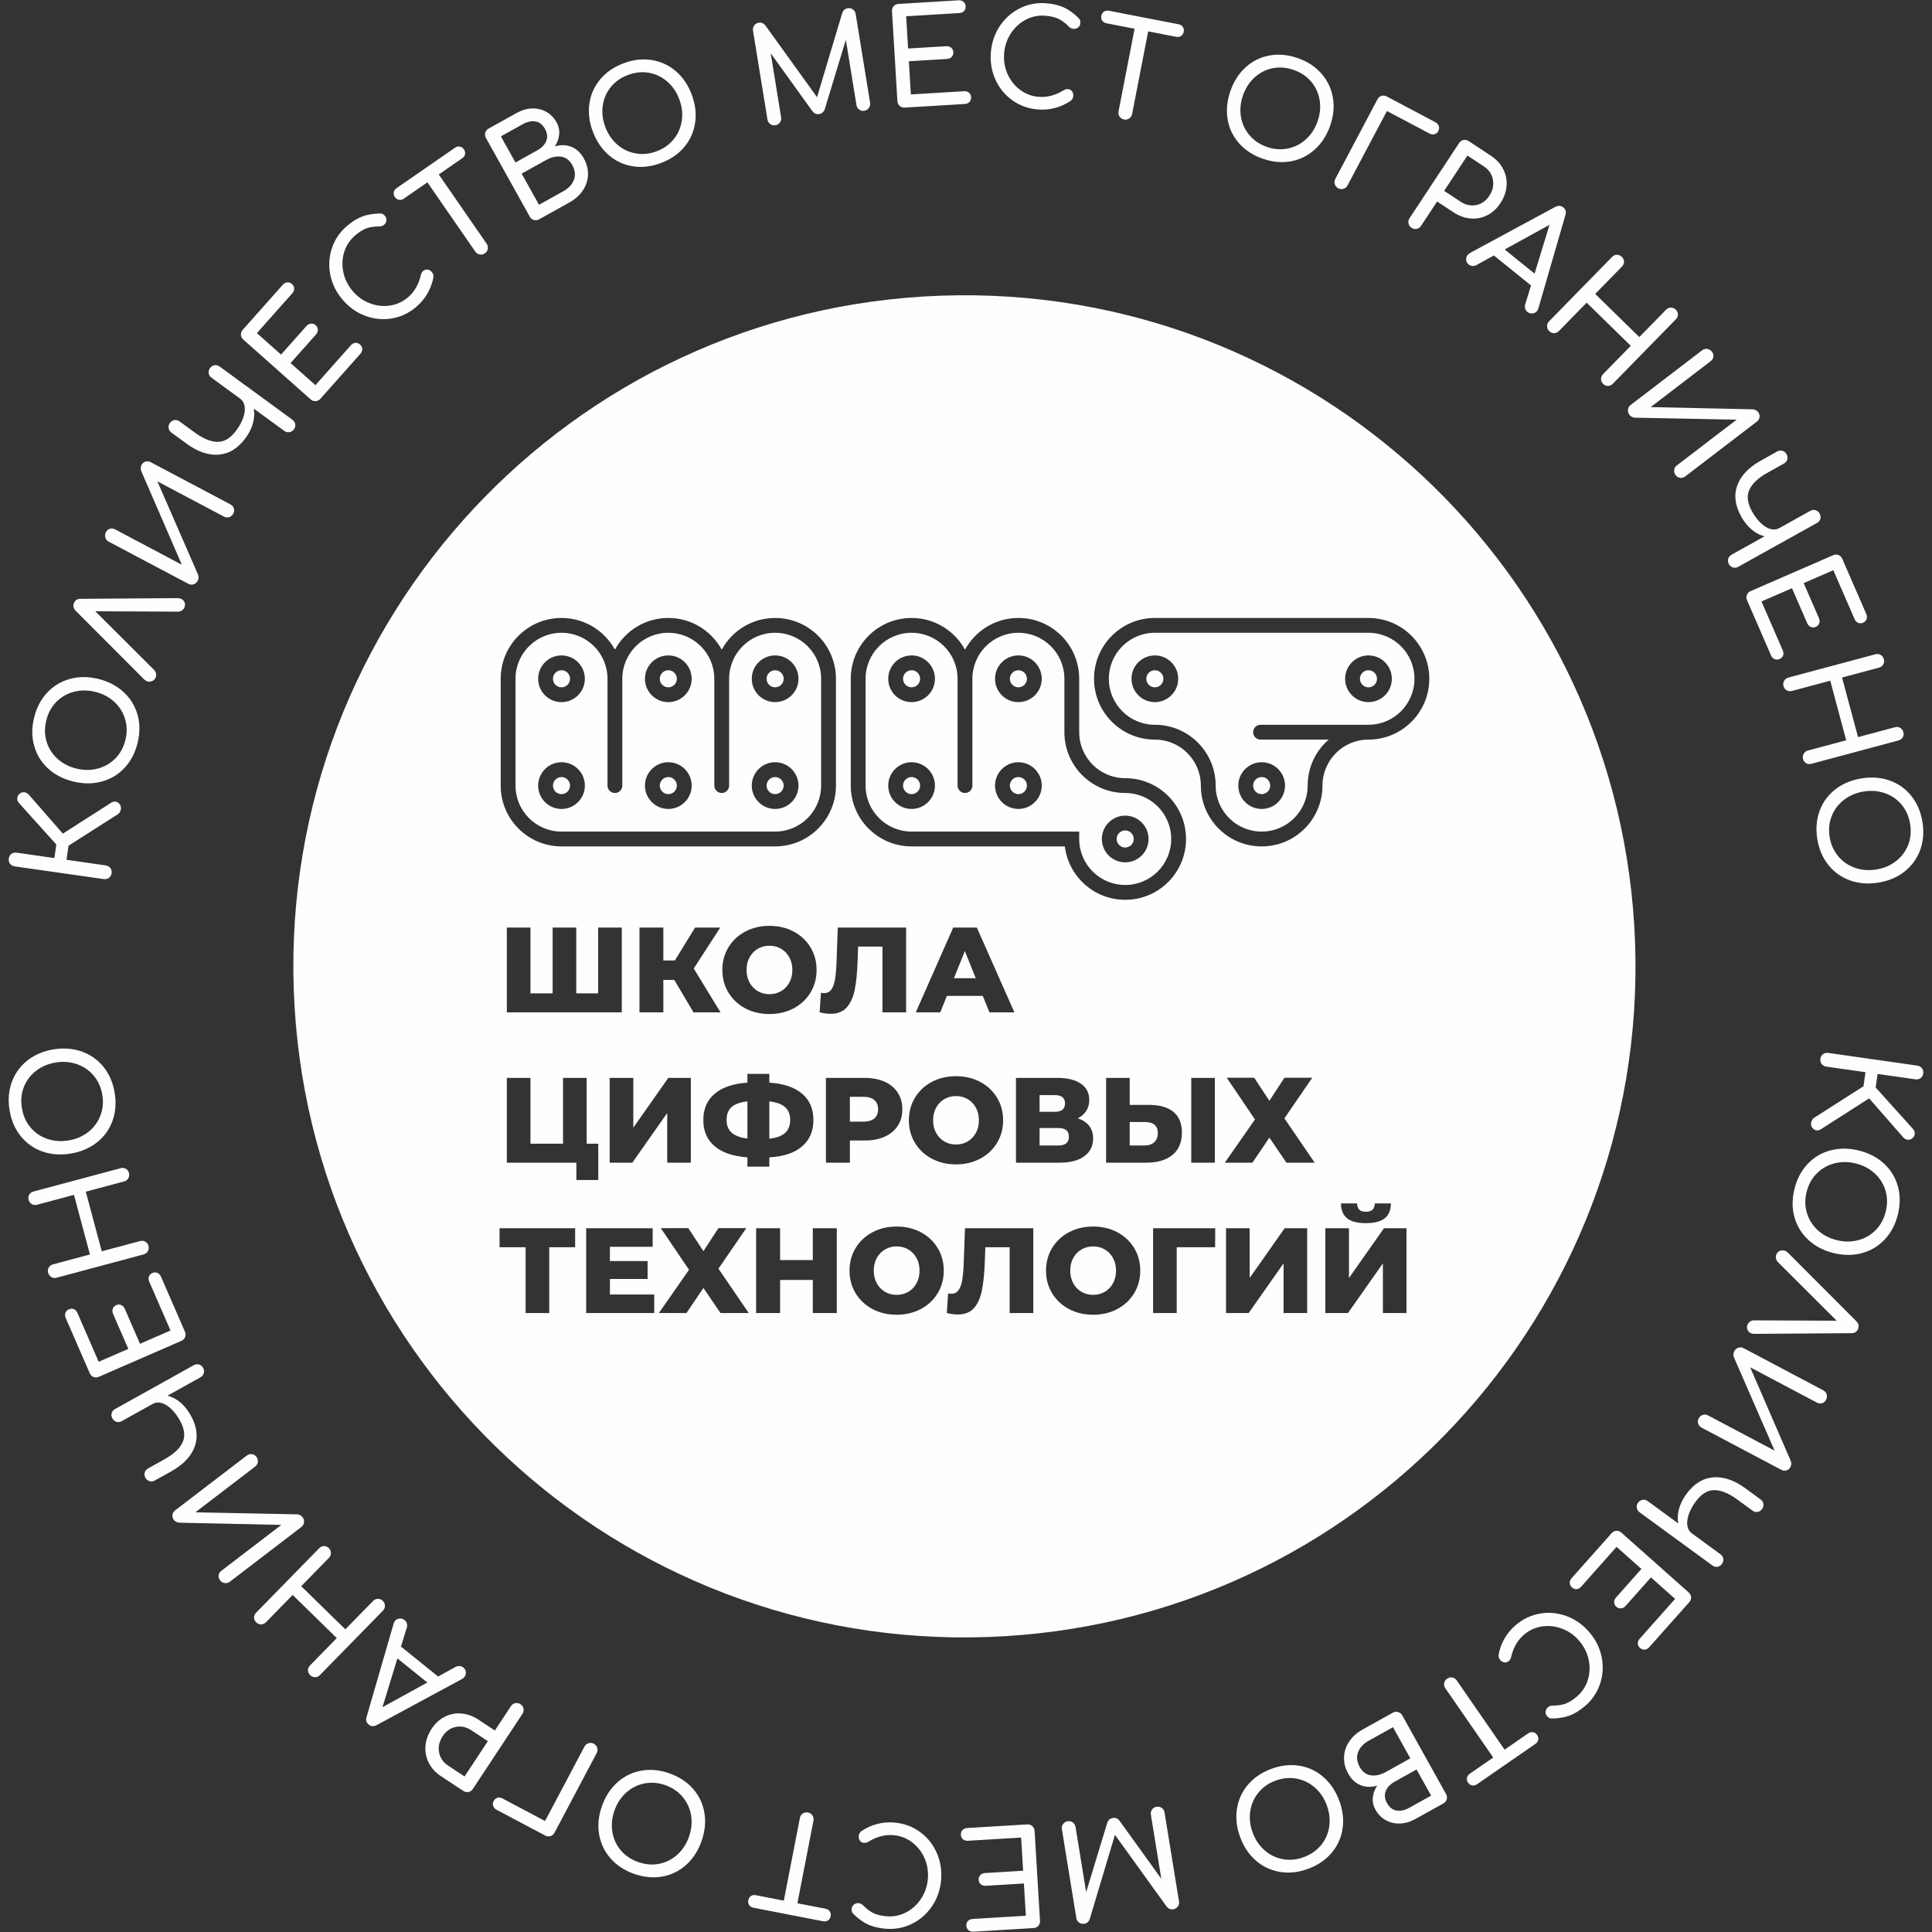
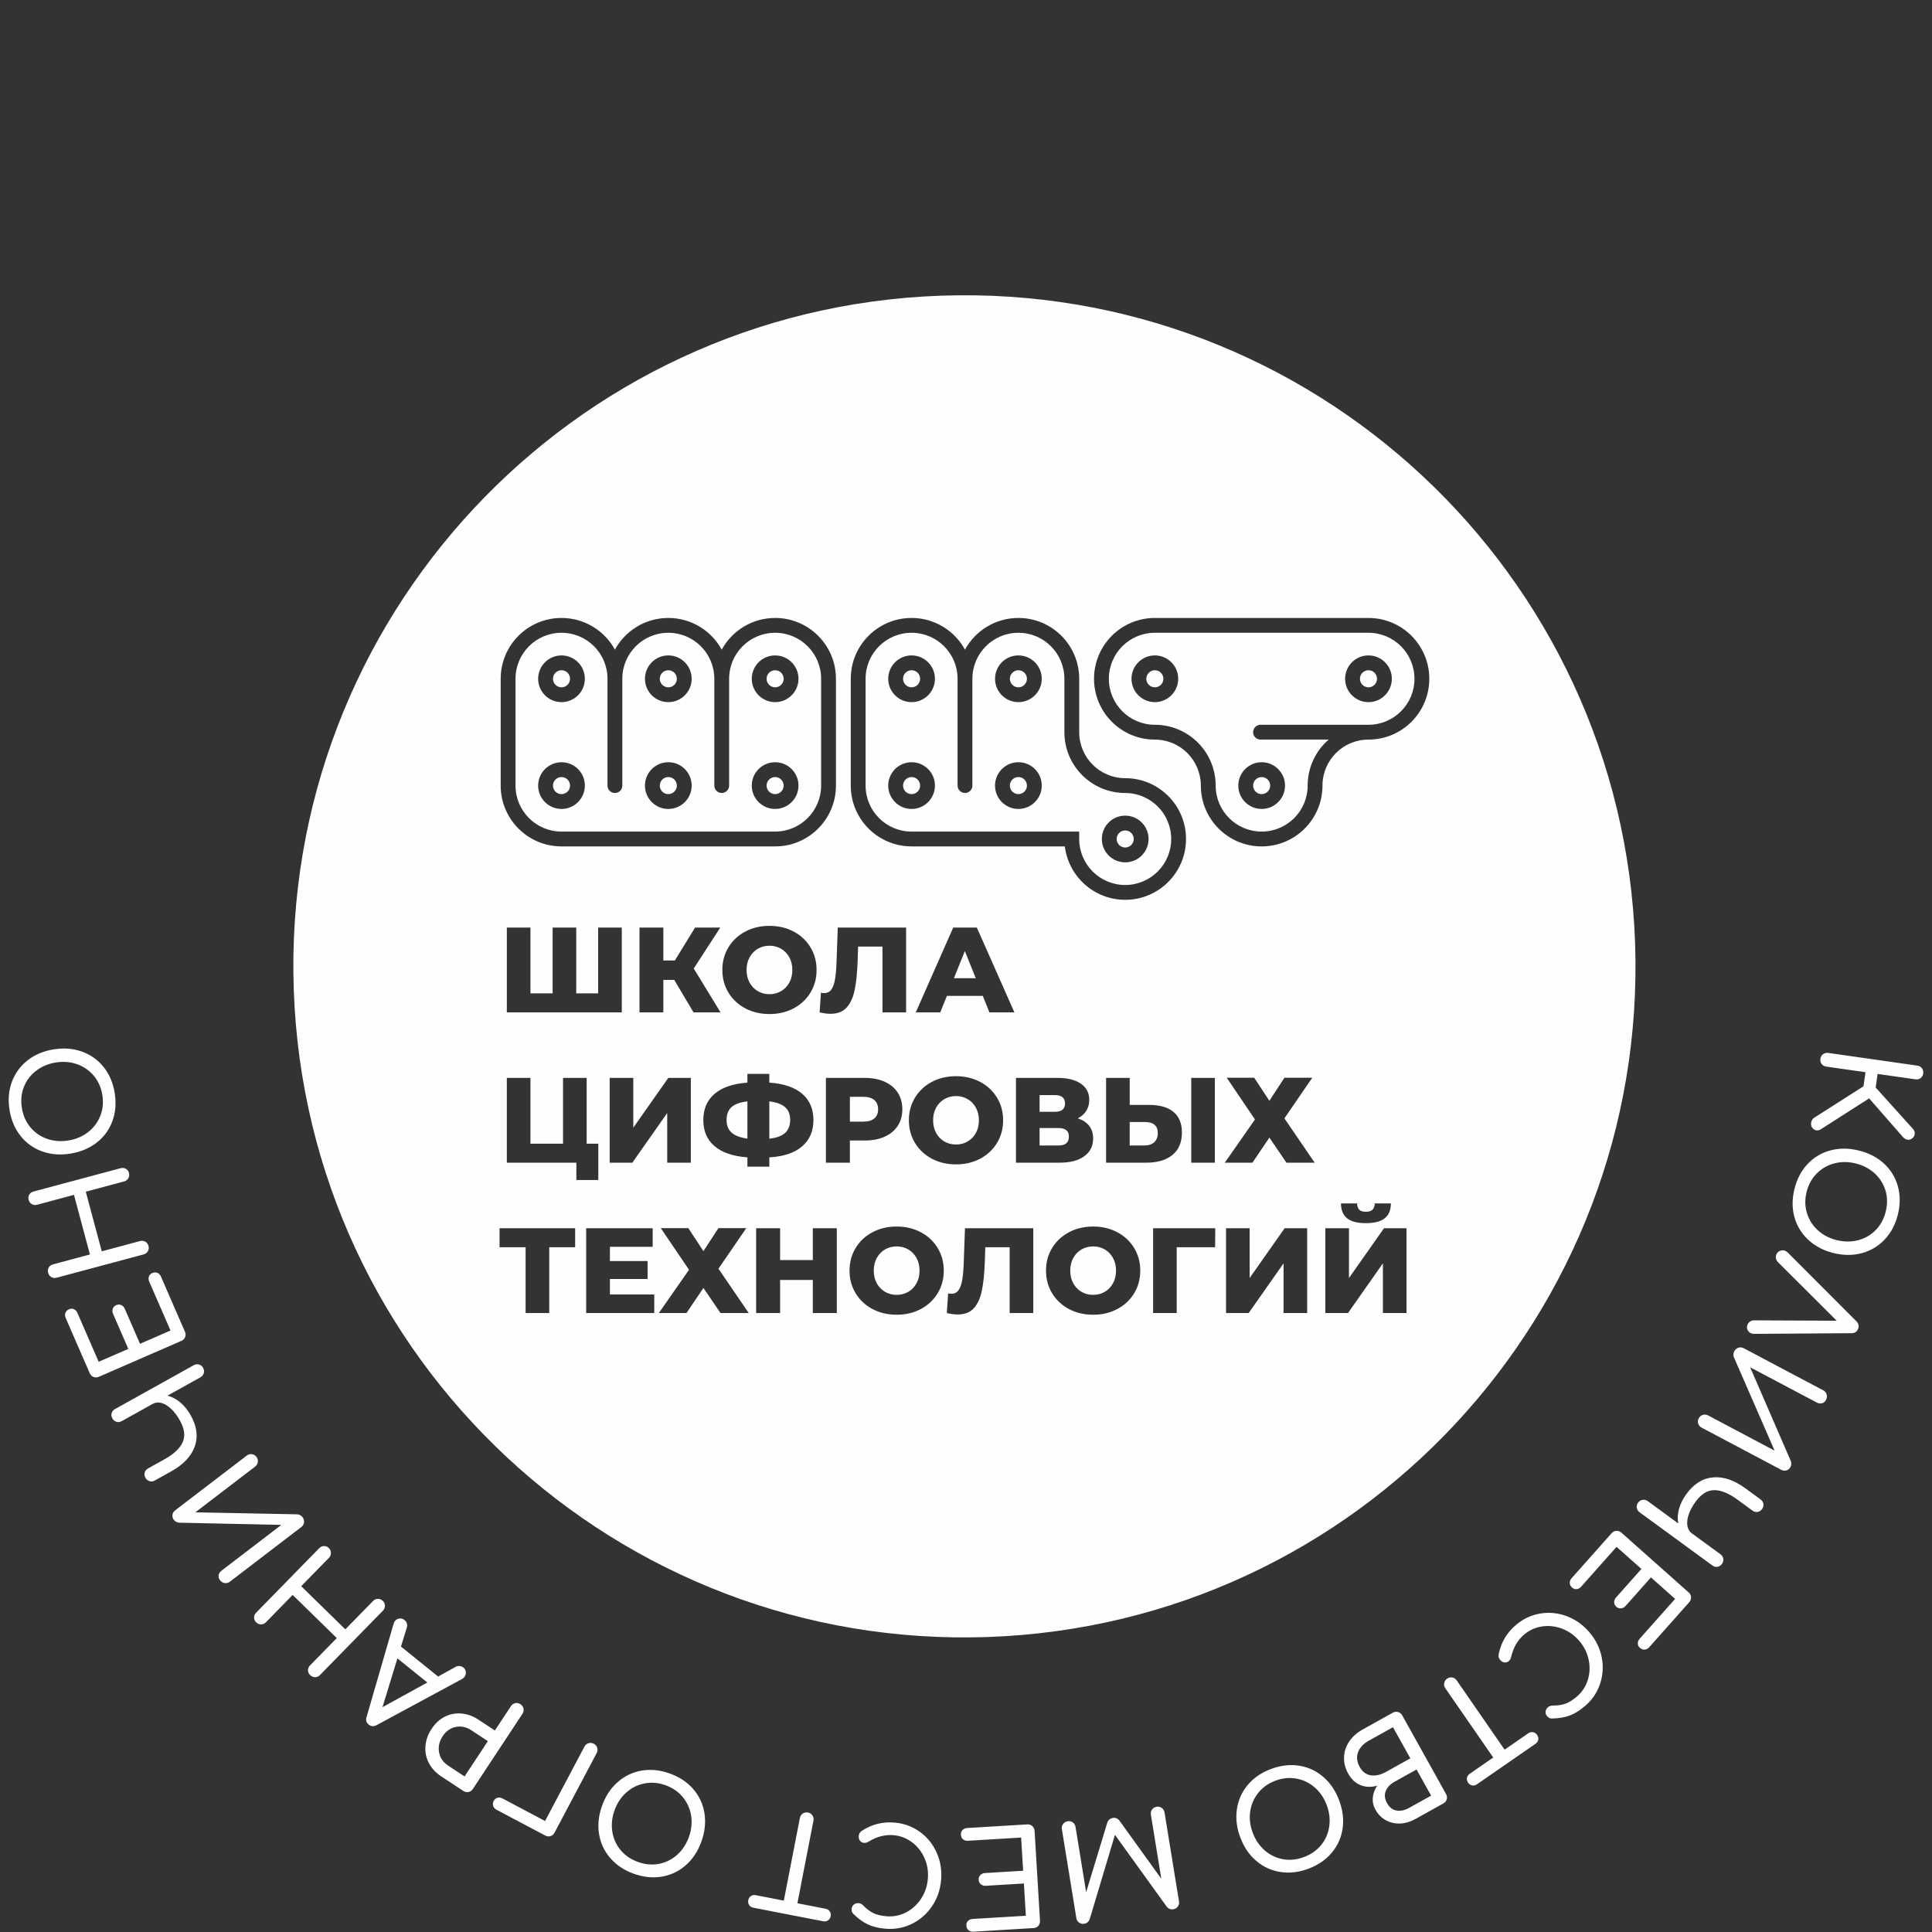
<svg xmlns="http://www.w3.org/2000/svg" xml:space="preserve" width="82mm" height="82mm" version="1.1" style="shape-rendering:geometricPrecision; text-rendering:geometricPrecision; image-rendering:optimizeQuality; fill-rule:evenodd; clip-rule:evenodd" viewBox="0 0 8200 8200">
  <rect x="0" y="0" width="8200" height="8200" fill="#333333" stroke="none" />
  <defs>
    <style type="text/css"> .fil1 {fill:#FEFEFE} .fil0 {fill:#FEFEFE;fill-rule:nonzero} </style>
  </defs>
  <g id="Слой_x0020_1">
    <g id="_1175774576">
-       <path class="fil0" d="M470.08 3408.1c6.76,-4.74 13.68,-6.61 20.76,-5.59 6.7,0.95 12.45,4.62 17.23,11.01 4.48,5.97 6.12,13.04 4.95,21.24 -0.64,4.46 -2.07,8.54 -4.31,12.21 -2.23,3.67 -5.02,6.6 -8.37,8.77l-209.53 133.73 -8.54 59.78 166.51 23.78c8.2,1.17 14.7,4.85 19.52,11.06 4.82,6.19 6.61,13.58 5.39,22.15 -1.17,8.19 -4.95,14.68 -11.34,19.47 -6.38,4.79 -13.67,6.61 -21.87,5.44l-378.29 -54.02c-8.56,-1.23 -15.15,-5.03 -19.75,-11.38 -4.61,-6.36 -6.32,-13.64 -5.15,-21.83 1.22,-8.57 4.92,-15.17 11.1,-19.8 6.16,-4.63 13.54,-6.34 22.1,-5.11l160.37 22.9 8.22 -57.55 -158.46 -176.01c-5.91,-6.54 -8.27,-13.91 -7.1,-22.1 1.17,-8.2 5.1,-14.48 11.81,-18.84 5.91,-4.1 12.21,-5.67 18.91,-4.72 6.71,0.96 12.86,4.5 18.45,10.62l144.08 164.83 203.31 -130.04zm-325.2 -362.94c10.36,-42.01 28.92,-77.25 55.71,-105.72 26.79,-28.47 59.08,-47.83 96.88,-58.09 37.8,-10.25 77.88,-10.15 120.26,0.3 42.38,10.46 78.01,29.03 106.9,55.72 28.88,26.7 48.58,58.78 59.1,96.26 10.53,37.47 10.56,77.4 0.11,119.78 -10.45,42.38 -29.07,77.81 -55.85,106.28 -26.79,28.46 -59.15,47.71 -97.08,57.73 -37.94,10.03 -78.1,9.82 -120.48,-0.63 -42.38,-10.45 -77.94,-28.91 -106.69,-55.38 -28.74,-26.47 -48.34,-58.53 -58.83,-96.19 -10.48,-37.65 -10.48,-77.68 -0.03,-120.06zm51.51 12.71c-7.74,31.41 -7.36,61.25 1.17,89.52 8.53,28.26 23.88,52.49 46.03,72.68 22.15,20.19 48.93,34.16 80.35,41.91 31.43,7.75 61.64,7.84 90.64,0.26 28.99,-7.58 53.95,-21.96 74.88,-43.16 20.92,-21.19 35.21,-47.31 42.87,-78.37 7.66,-31.05 7.15,-60.83 -1.52,-89.32 -8.67,-28.49 -24.08,-52.84 -46.23,-73.03 -22.15,-20.19 -48.93,-34.16 -80.36,-41.91 -31.42,-7.75 -61.63,-7.83 -90.63,-0.25 -28.99,7.58 -53.85,21.89 -74.54,42.95 -20.69,21.06 -34.91,47.3 -42.66,78.72zm558.06 -519.19c5.23,0.12 9.6,0.9 13.07,2.33 7.31,3 12.49,7.98 15.54,14.92 3.04,6.94 2.99,14.25 -0.15,21.9 -2.15,5.23 -5.67,9.58 -10.56,13.06 -4.89,3.48 -10.37,5.2 -16.45,5.15l-351.44 -1.57 249.79 249.05c4.22,4.58 6.88,9.74 7.98,15.48 1.1,5.74 0.58,11.22 -1.56,16.44 -3.15,7.65 -8.46,12.9 -15.93,15.74 -7.46,2.82 -14.85,2.74 -22.16,-0.26 -3.48,-1.43 -7.13,-3.95 -10.93,-7.54l-290.08 -290.62c-10.04,-10.22 -12.63,-21.25 -7.77,-33.09 5.14,-12.53 14.74,-18.55 28.78,-18.07l411.87 -2.92zm-155.14 -539.69c-1.43,-3.73 -2.09,-7.92 -1.98,-12.54 0.11,-4.63 1.12,-8.78 3.06,-12.43 4.05,-7.65 9.76,-12.6 17.14,-14.87 7.37,-2.28 14.89,-1.39 22.53,2.66l337.72 178.81c7.32,3.87 12.19,9.54 14.62,17.01 2.44,7.46 1.63,15.02 -2.42,22.67 -3.87,7.31 -9.63,12.15 -17.26,14.49 -7.62,2.34 -15.1,1.59 -22.41,-2.29l-282.34 -149.49 173.05 396.91c1.43,3.74 2.01,7.88 1.73,12.42 -0.27,4.54 -1.38,8.63 -3.32,12.29 -4.05,7.65 -9.93,12.73 -17.65,15.24 -7.71,2.52 -15.23,1.84 -22.55,-2.03l-337.71 -178.81c-7.32,-3.88 -12.11,-9.71 -14.36,-17.51 -2.26,-7.8 -1.37,-15.52 2.68,-23.16 3.88,-7.32 9.46,-12.04 16.75,-14.13 7.28,-2.11 14.75,-1.14 22.4,2.91l282.84 149.76 -172.52 -397.91zm292.14 -436.73c5.1,-6.99 11.47,-11.08 19.1,-12.25 7.62,-1.2 14.93,0.77 21.91,5.87l308.52 225.48c6.68,4.89 10.69,11.2 12.02,18.94 1.35,7.73 -0.54,15.09 -5.65,22.08 -4.88,6.68 -11.27,10.64 -19.16,11.87 -7.88,1.22 -15.17,-0.61 -21.85,-5.49l-129.42 -94.59c3.77,19.07 2.76,39.42 -3.03,61.05 -5.8,21.64 -16.35,42.94 -31.67,63.91 -31.75,43.44 -69.56,66.96 -113.44,70.54 -43.87,3.59 -89.5,-11.93 -136.89,-46.57l-64.26 -46.96c-6.98,-5.11 -11.02,-11.55 -12.08,-19.33 -1.09,-7.77 0.82,-15 5.7,-21.69 5.11,-6.98 11.48,-11.07 19.11,-12.26 7.61,-1.18 14.92,0.78 21.91,5.88l64.25 46.97c36.46,26.64 69.08,39.88 97.87,39.72 28.79,-0.17 55.06,-16.51 78.82,-49.02 13.54,-18.53 23.31,-36.68 29.3,-54.44 5.99,-17.76 7.9,-33.61 5.73,-47.54 -2.16,-13.93 -8.57,-24.79 -19.2,-32.57l-121.22 -88.59c-6.98,-5.1 -11.01,-11.55 -12.09,-19.31 -1.07,-7.79 0.83,-15.02 5.72,-21.7zm597.35 -96.31c5.75,-6.47 12.21,-10.04 19.36,-10.73 7.15,-0.68 13.69,1.59 19.59,6.84 6.19,5.5 9.43,11.92 9.73,19.22 0.3,7.32 -2.43,14.21 -8.18,20.68l-169.5 190.68c-5.5,6.18 -12.23,9.51 -20.21,9.98 -7.96,0.47 -15.04,-2.04 -21.23,-7.54l-285.6 -253.88c-6.47,-5.75 -9.86,-12.55 -10.19,-20.39 -0.33,-7.85 2.26,-14.87 7.75,-21.05l169.5 -190.68c5.76,-6.47 12.28,-9.99 19.58,-10.55 7.29,-0.56 14.04,1.91 20.23,7.41 5.9,5.25 8.93,11.47 9.09,18.65 0.15,7.19 -2.64,14.02 -8.39,20.49l-150 168.74 102.51 91.13 107.63 -121.07c5.5,-6.19 11.96,-9.64 19.38,-10.34 7.42,-0.7 14.09,1.57 19.99,6.82 5.9,5.25 8.94,11.6 9.11,19.05 0.18,7.45 -2.49,14.28 -7.99,20.46l-107.62 121.07 105.46 93.75 150 -168.74zm-14.76 -508.01c21.86,-18.45 43.19,-31.53 64,-39.24 20.82,-7.73 45,-11.88 72.55,-12.49 5.65,-0.32 10.19,0.4 13.64,2.16 3.46,1.76 6.76,4.51 9.92,8.24 4.85,5.76 6.77,12.27 5.76,19.52 -1.02,7.26 -4.25,13.19 -9.72,17.8 -5.46,4.61 -12.08,6.99 -19.83,7.14 -20.29,-0.12 -37.92,2.33 -52.89,7.33 -14.98,5.01 -31.38,15.04 -49.21,30.09 -22.43,18.93 -38.09,42.23 -46.98,69.92 -8.88,27.69 -10.31,56.34 -4.27,85.96 6.04,29.62 19.13,56.36 39.27,80.22 20.39,24.16 44.61,41.64 72.68,52.42 28.06,10.79 56.47,14.13 85.26,10.02 28.79,-4.1 54.4,-15.63 76.83,-34.56 27.6,-23.29 46.05,-55.11 55.34,-95.44 1.97,-7.58 5.27,-13.31 9.87,-17.19 5.46,-4.61 11.63,-6.5 18.5,-5.64 6.88,0.84 12.98,4.43 18.31,10.75 5.11,6.04 7.3,13.31 6.58,21.79 -9.95,51.23 -34.62,93.46 -74.02,126.71 -30.78,25.97 -65.31,42.08 -103.62,48.31 -38.31,6.24 -75.97,2.32 -112.96,-11.76 -36.99,-14.08 -68.97,-37.08 -95.91,-69 -26.69,-31.63 -43.81,-66.79 -51.35,-105.48 -7.54,-38.69 -5.07,-76.47 7.4,-113.33 12.46,-36.87 34.07,-68.28 64.85,-94.25zm457.25 -331c6.49,-4.5 13.28,-6.1 20.34,-4.81 7.07,1.29 12.85,5.18 17.35,11.69 4.49,6.5 6.1,13.28 4.81,20.35 -1.29,7.07 -5.18,12.85 -11.68,17.34l-99.82 69.02 203.21 293.88c4.71,6.81 6.35,14.14 4.91,21.99 -1.43,7.85 -5.55,14.13 -12.36,18.84 -6.81,4.71 -14.14,6.35 -21.99,4.91 -7.86,-1.43 -14.13,-5.55 -18.84,-12.36l-203.21 -293.87 -100.28 69.34c-6.5,4.49 -13.28,6.1 -20.35,4.81 -7.07,-1.29 -12.85,-5.19 -17.34,-11.68 -4.5,-6.51 -6.1,-13.29 -4.81,-20.36 1.28,-7.07 5.18,-12.85 11.68,-17.34l248.38 -171.75zm260.48 -146.89c22.03,-12.27 44.01,-18.81 65.95,-19.62 21.95,-0.81 42.13,3.88 60.52,14.1 18.4,10.21 33.09,25.18 44.08,44.91 8.97,16.1 12.67,32.99 11.1,50.67 -1.57,17.67 -7.71,34.67 -18.44,50.98 25.29,-7.2 48.73,-6.48 70.34,2.16 21.61,8.63 39.2,25.12 52.75,49.44 12.45,22.36 18.27,45.38 17.48,69.09 -0.8,23.7 -8.06,45.84 -21.79,66.42 -13.74,20.58 -32.78,37.64 -57.1,51.19l-128.21 71.42c-7.22,4.02 -14.67,4.95 -22.36,2.76 -7.67,-2.18 -13.53,-6.88 -17.56,-14.12l-185.97 -333.82c-4.21,-7.56 -5.17,-15.1 -2.9,-22.61 2.28,-7.52 7.03,-13.29 14.26,-17.31l117.85 -65.66zm88.18 158.28c19.4,-10.8 32.27,-24.22 38.63,-40.26 6.35,-16.02 4.5,-33.09 -5.57,-51.16 -10.08,-18.08 -23.56,-28.56 -40.44,-31.42 -16.89,-2.88 -35.03,1.09 -54.43,11.9l-92.2 51.37 61.8 110.94 92.21 -51.37zm110.34 173.72c23.01,-12.82 38.24,-29.16 45.69,-49.04 7.45,-19.87 5.04,-40.82 -7.23,-62.85 -11.35,-20.38 -27.03,-32.1 -47.05,-35.16 -20.01,-3.07 -41.69,1.89 -65.03,14.9l-102.56 57.13 73.62 132.15 102.56 -57.13zm255.94 -543.34c40.48,-15.29 80.03,-19.98 118.68,-14.06 38.64,5.93 72.89,21.54 102.78,46.85 29.87,25.33 52.52,58.4 67.95,99.23 15.42,40.84 20.33,80.72 14.72,119.65 -5.61,38.92 -20.86,73.34 -45.77,103.26 -24.89,29.92 -57.76,52.59 -98.6,68.01 -40.83,15.43 -80.57,20.19 -119.21,14.27 -38.63,-5.92 -72.84,-21.66 -102.6,-47.22 -29.78,-25.57 -52.38,-58.76 -67.8,-99.59 -15.42,-40.84 -20.38,-80.59 -14.88,-119.28 5.5,-38.68 20.79,-73.01 45.86,-103 25.07,-29.99 58.04,-52.69 98.87,-68.12zm18.75 49.64c-30.27,11.44 -54.63,28.68 -73.07,51.73 -18.45,23.06 -29.7,49.43 -33.77,79.13 -4.07,29.69 -0.39,59.68 11.05,89.95 11.44,30.28 28.5,55.21 51.18,74.8 22.69,19.58 48.69,31.99 78.01,37.2 29.33,5.21 58.94,2.17 88.87,-9.13 29.92,-11.3 54.15,-28.61 72.71,-51.9 18.54,-23.3 29.86,-49.8 33.93,-79.49 4.07,-29.7 0.39,-59.68 -11.05,-89.96 -11.44,-30.27 -28.5,-55.2 -51.18,-74.79 -22.69,-19.59 -48.57,-31.94 -77.65,-37.04 -29.08,-5.11 -58.76,-1.93 -89.03,9.5zm933.02 -283.38c8.16,-1.33 15.49,0.33 21.97,5 6.47,4.67 10.38,11.08 11.71,19.25l61.37 377.17c1.33,8.18 -0.44,15.52 -5.29,22.02 -4.85,6.51 -11.17,10.4 -18.97,11.67 -8.17,1.33 -15.5,-0.34 -21.98,-5.01 -6.47,-4.66 -10.38,-11.08 -11.71,-19.25l-45.05 -276.89 -90.13 296.6c-4.75,10.68 -12.31,16.87 -22.72,18.56 -12.25,2 -22.1,-2.31 -29.54,-12.92l-176.57 -245.2 44.23 271.88c1.33,8.17 -0.34,15.5 -5,21.97 -4.67,6.48 -11.09,10.38 -19.26,11.71 -8.17,1.33 -15.49,-0.33 -21.97,-5 -6.48,-4.66 -10.39,-11.08 -11.72,-19.25l-61.36 -377.17c-1.33,-8.18 0.35,-15.5 5.01,-21.97 4.67,-6.49 11.08,-10.39 19.24,-11.72 11.15,-1.81 20.54,2 28.18,11.44l219.39 304.56 107.07 -357.68c4.25,-11.37 11.95,-17.96 23.1,-19.77zm493.36 352.28c8.65,-0.52 15.74,1.51 21.3,6.07 5.54,4.57 8.56,10.8 9.04,18.68 0.49,8.27 -1.74,15.09 -6.68,20.48 -4.96,5.39 -11.75,8.34 -20.4,8.86l-254.67 15.35c-8.25,0.5 -15.37,-1.9 -21.35,-7.2 -5.97,-5.29 -9.21,-12.07 -9.71,-20.33l-22.98 -381.44c-0.52,-8.63 1.88,-15.85 7.18,-21.63 5.31,-5.79 12.09,-8.93 20.35,-9.43l254.67 -15.35c8.64,-0.52 15.74,1.6 21.31,6.35 5.55,4.75 8.59,11.26 9.09,19.53 0.47,7.88 -1.78,14.43 -6.73,19.63 -4.97,5.2 -11.77,8.06 -20.41,8.58l-225.37 13.58 8.25 136.92 161.7 -9.75c8.27,-0.5 15.28,1.63 21.02,6.37 5.76,4.74 8.87,11.05 9.35,18.94 0.47,7.89 -1.86,14.53 -7.01,19.93 -5.13,5.4 -11.83,8.34 -20.1,8.84l-161.7 9.75 8.49 140.85 225.36 -13.58zm352.08 -373.2c28.48,2.61 52.77,8.61 72.88,18.02 20.11,9.39 40.05,23.7 59.83,42.89 4.19,3.79 6.87,7.53 8.04,11.22 1.17,3.71 1.53,7.99 1.09,12.86 -0.69,7.5 -3.98,13.43 -9.85,17.8 -5.88,4.37 -12.38,6.24 -19.5,5.58 -7.12,-0.65 -13.46,-3.69 -19.01,-9.11 -14.16,-14.52 -28.28,-25.36 -42.35,-32.51 -14.09,-7.15 -32.75,-11.78 -55.98,-13.92 -29.23,-2.68 -56.82,2.54 -82.77,15.65 -25.96,13.11 -47.35,32.21 -64.21,57.3 -16.85,25.1 -26.7,53.2 -29.55,84.3 -2.89,31.48 1.68,61 13.7,88.55 12.02,27.55 29.6,50.13 52.73,67.75 23.14,17.62 49.32,27.76 78.55,30.44 35.97,3.3 71.58,-5.91 106.82,-27.61 6.79,-3.91 13.17,-5.59 19.17,-5.04 7.12,0.65 12.79,3.73 17.01,9.21 4.23,5.49 5.96,12.36 5.2,20.59 -0.72,7.88 -4.36,14.54 -10.9,19.98 -43.46,28.89 -90.86,40.97 -142.2,36.27 -40.1,-3.68 -75.81,-16.97 -107.15,-39.87 -31.34,-22.9 -54.99,-52.47 -70.94,-88.69 -15.95,-36.23 -22.02,-75.14 -18.2,-116.74 3.78,-41.22 16.8,-78.09 39.05,-110.62 22.26,-32.54 50.89,-57.3 85.89,-74.31 35,-17.01 72.55,-23.67 112.65,-19.99zm559.25 89.05c7.75,1.51 13.64,5.24 17.65,11.2 4.02,5.95 5.28,12.81 3.77,20.57 -1.51,7.76 -5.24,13.65 -11.19,17.66 -5.96,4.02 -12.82,5.28 -20.57,3.77l-119.13 -23.15 -68.15 350.73c-1.58,8.13 -5.68,14.42 -12.3,18.88 -6.61,4.47 -13.98,5.91 -22.11,4.34 -8.13,-1.58 -14.42,-5.68 -18.88,-12.3 -4.47,-6.62 -5.91,-13.99 -4.33,-22.11l68.15 -350.73 -119.69 -23.26c-7.75,-1.51 -13.64,-5.24 -17.66,-11.19 -4.01,-5.96 -5.27,-12.81 -3.76,-20.57 1.51,-7.76 5.24,-13.65 11.19,-17.67 5.96,-4.02 12.81,-5.27 20.57,-3.76l296.44 57.59zm506.67 143.92c40.78,14.46 74.01,36.42 99.71,65.88 25.67,29.48 41.75,63.52 48.23,102.14 6.47,38.63 2.41,78.51 -12.17,119.65 -14.59,41.14 -36.58,74.76 -66,100.87 -29.42,26.1 -63.29,42.54 -101.62,49.31 -38.33,6.78 -78.07,2.87 -119.21,-11.72 -41.14,-14.58 -74.56,-36.6 -100.24,-66.07 -25.69,-29.46 -41.65,-63.56 -47.87,-102.3 -6.24,-38.75 -2.06,-78.69 12.52,-119.83 14.59,-41.14 36.47,-74.7 65.65,-100.69 29.17,-25.99 63.01,-42.33 101.52,-49.05 38.5,-6.71 78.33,-2.77 119.48,11.81zm-17.73 50.02c-30.5,-10.82 -60.24,-13.38 -89.2,-7.68 -28.97,5.7 -54.6,18.58 -76.88,38.63 -22.28,20.05 -38.82,45.32 -49.63,75.82 -10.82,30.51 -13.88,60.56 -9.21,90.17 4.68,29.6 16.53,55.86 35.56,78.77 19.03,22.92 43.61,39.71 73.76,50.4 30.14,10.69 59.82,13.12 89.03,7.31 29.2,-5.82 54.95,-18.75 77.23,-38.8 22.28,-20.05 38.83,-45.32 49.64,-75.83 10.81,-30.5 13.88,-60.55 9.2,-90.16 -4.68,-29.6 -16.47,-55.74 -35.38,-78.41 -18.91,-22.68 -43.62,-39.41 -74.12,-50.22zm227.78 489.84c-3.87,7.32 -9.63,12.15 -17.26,14.49 -7.63,2.35 -15.1,1.59 -22.42,-2.29 -7.31,-3.87 -12.14,-9.62 -14.49,-17.25 -2.35,-7.63 -1.59,-15.1 2.28,-22.42l178.81 -337.71c4.05,-7.65 9.85,-12.56 17.39,-14.74 7.55,-2.18 14.98,-1.34 22.28,2.53l206.03 109.09c7.64,4.04 12.61,9.54 14.89,16.5 2.28,6.96 1.48,14.09 -2.39,21.41 -3.7,6.98 -9.03,11.4 -15.97,13.26 -6.95,1.86 -14.24,0.76 -21.89,-3.28l-180.07 -95.35 -167.19 315.76zm312.11 171.55c-4.56,6.91 -10.67,11.22 -18.34,12.92 -7.66,1.71 -15.1,0.18 -22.33,-4.59 -6.91,-4.56 -11.16,-10.74 -12.77,-18.57 -1.6,-7.81 -0.13,-15.18 4.43,-22.09l210.46 -318.96c4.76,-7.22 11.01,-11.55 18.72,-13 7.72,-1.44 15.04,0.11 21.94,4.67l94.23 62.17c23.24,15.34 40.63,34.25 52.16,56.74 11.53,22.49 16.3,46.37 14.28,71.64 -2.03,25.26 -10.8,49.67 -26.35,73.22 -15.12,22.93 -33.7,39.98 -55.72,51.15 -22.02,11.17 -45.54,15.71 -70.54,13.64 -25.01,-2.07 -49.13,-10.77 -72.38,-26.11l-69.72 -46 -68.07 103.17zm167.64 -102.4c21.36,14.09 43.45,18.87 66.29,14.32 22.84,-4.54 41.3,-17.49 55.4,-38.85 14.71,-22.29 19.92,-45.23 15.63,-68.8 -4.29,-23.57 -17.11,-42.39 -38.47,-56.49l-69.72 -46 -98.85 149.81 69.72 46.01zm330.23 452.48c-1.61,4.99 -3.48,8.8 -5.6,11.43 -4.97,6.16 -11.42,9.65 -19.35,10.5 -7.94,0.85 -15.13,-1.33 -21.57,-6.53 -4.4,-3.54 -7.57,-8.15 -9.51,-13.83 -1.94,-5.69 -2.03,-11.43 -0.23,-17.23l25.02 -81.35 -157.71 -127.25 -74.65 41.3c-5.59,2.73 -11.3,3.81 -17.12,3.23 -5.81,-0.58 -10.92,-2.65 -15.31,-6.19 -6.44,-5.2 -9.95,-11.79 -10.54,-19.75 -0.58,-7.96 1.61,-15.02 6.57,-21.17 2.36,-2.93 5.81,-5.71 10.34,-8.33l361.28 -195.15c12.66,-6.71 23.97,-6.05 33.93,1.99 10.54,8.5 13.58,19.42 9.11,32.74l-114.66 395.59zm-16.13 -147.2l63.37 -207.06 -190.32 104.63 126.95 102.43zm557.89 153.52c6.05,-6.18 13,-9.26 20.85,-9.21 7.85,0.05 14.74,2.96 20.66,8.75 5.92,5.79 8.91,12.54 9,20.26 0.09,7.72 -2.9,14.67 -8.95,20.85l-267.21 273.18c-6.04,6.18 -12.93,9.33 -20.65,9.41 -7.71,0.08 -14.52,-2.77 -20.44,-8.56 -5.92,-5.79 -8.93,-12.67 -9.01,-20.66 -0.09,-7.97 2.76,-14.92 8.55,-20.84l117.61 -120.24 -187.23 -183.14 -117.61 120.25c-5.79,5.92 -12.61,8.98 -20.45,9.2 -7.85,0.22 -14.87,-2.7 -21.06,-8.75 -5.91,-5.78 -8.92,-12.67 -9,-20.66 -0.09,-7.97 2.75,-14.93 8.54,-20.85l267.2 -273.17c6.05,-6.19 13.01,-9.26 20.85,-9.21 7.86,0.05 14.75,2.96 20.66,8.75 6.19,6.05 9.33,12.94 9.41,20.66 0.09,7.71 -2.9,14.67 -8.95,20.85l-113.27 115.81 187.22 183.13 113.28 -115.81zm368.37 422.41c3.99,0.26 8.06,1.41 12.22,3.44 4.16,2.03 7.5,4.68 10.01,7.96 5.27,6.88 7.38,14.14 6.36,21.79 -1.01,7.65 -4.96,14.11 -11.83,19.37l-303.5 232.19c-6.57,5.03 -13.76,7.09 -21.56,6.18 -7.8,-0.91 -14.32,-4.79 -19.59,-11.67 -5.02,-6.57 -7.02,-13.82 -5.96,-21.73 1.06,-7.91 4.87,-14.38 11.44,-19.41l253.73 -194.12 -432.91 -8.51c-3.98,-0.26 -7.99,-1.46 -12,-3.6 -4.01,-2.15 -7.27,-4.87 -9.79,-8.16 -5.25,-6.87 -7.41,-14.33 -6.47,-22.4 0.93,-8.06 4.69,-14.61 11.26,-19.64l303.5 -232.19c6.58,-5.03 13.88,-6.94 21.9,-5.74 8.04,1.21 14.68,5.25 19.93,12.12 5.03,6.57 6.99,13.62 5.85,21.11 -1.13,7.5 -5.13,13.89 -12,19.14l-254.19 194.46 433.6 9.41zm283.47 442.46c4.21,7.56 5.26,15.05 3.15,22.47 -2.11,7.42 -6.95,13.25 -14.5,17.46l-333.83 185.97c-7.23,4.03 -14.64,5.03 -22.22,3 -7.59,-2.01 -13.49,-6.8 -17.7,-14.36 -4.03,-7.23 -4.95,-14.69 -2.77,-22.37 2.18,-7.67 6.89,-13.52 14.13,-17.55l140.03 -78.02c-18.9,-4.54 -36.96,-13.97 -54.19,-28.28 -17.24,-14.31 -32.17,-32.8 -44.81,-55.48 -26.19,-47.01 -31.74,-91.19 -16.65,-132.55 15.08,-41.35 48.26,-76.31 99.54,-104.88l69.53 -38.73c7.56,-4.21 15.1,-5.18 22.61,-2.9 7.51,2.27 13.28,7.02 17.31,14.25 4.21,7.56 5.26,15.06 3.15,22.48 -2.11,7.42 -6.95,13.24 -14.5,17.45l-69.53 38.73c-39.44,21.97 -65.11,46.07 -77,72.29 -11.89,26.22 -8.03,56.92 11.57,92.09 11.17,20.05 23.57,36.52 37.2,49.38 13.63,12.88 27.23,21.23 40.79,25.09 13.56,3.86 26.1,2.58 37.61,-3.83l131.16 -73.06c7.56,-4.21 15.1,-5.19 22.6,-2.91 7.52,2.28 13.29,7.03 17.32,14.26zm-156.55 580.17c3.46,7.94 3.99,15.3 1.61,22.08 -2.39,6.77 -7.2,11.75 -14.45,14.9 -7.59,3.31 -14.77,3.55 -21.52,0.75 -6.77,-2.8 -11.87,-8.17 -15.33,-16.11l-101.81 -233.94c-3.3,-7.58 -3.49,-15.09 -0.56,-22.52 2.92,-7.42 8.17,-12.8 15.76,-16.1l350.39 -152.49c7.93,-3.45 15.54,-3.67 22.78,-0.67 7.26,3 12.54,8.29 15.85,15.87l101.8 233.94c3.46,7.94 3.91,15.34 1.35,22.2 -2.56,6.85 -7.63,11.93 -15.22,15.24 -7.24,3.15 -14.17,3.28 -20.75,0.41 -6.59,-2.88 -11.61,-8.29 -15.07,-16.23l-90.09 -207.01 -125.76 54.73 64.64 148.53c3.3,7.6 3.71,14.91 1.23,21.93 -2.48,7.04 -7.34,12.13 -14.58,15.28 -7.25,3.16 -14.29,3.24 -21.12,0.26 -6.84,-2.97 -11.91,-8.25 -15.21,-15.84l-64.64 -148.54 -129.39 56.31 90.09 207.02zm476.09 326.8c8.36,-2.23 15.91,-1.34 22.63,2.7 6.73,4.05 11.17,10.06 13.31,18.06 2.15,8 1.28,15.33 -2.58,22.02 -3.85,6.68 -9.96,11.14 -18.32,13.38l-369.12 98.86c-8.36,2.24 -15.88,1.44 -22.57,-2.42 -6.67,-3.87 -11.08,-9.79 -13.23,-17.79 -2.14,-7.99 -1.22,-15.45 2.78,-22.37 3.99,-6.9 9.98,-11.43 17.98,-13.57l162.47 -43.52 -67.75 -252.98 -162.48 43.52c-8,2.14 -15.43,1.3 -22.29,-2.51 -6.86,-3.81 -11.41,-9.9 -13.65,-18.26 -2.14,-7.99 -1.22,-15.44 2.78,-22.36 3.98,-6.91 9.97,-11.44 17.97,-13.59l369.12 -98.86c8.36,-2.24 15.91,-1.33 22.63,2.71 6.74,4.04 11.18,10.06 13.32,18.05 2.24,8.36 1.43,15.89 -2.44,22.57 -3.85,6.68 -9.96,11.14 -18.32,13.38l-156.48 41.91 67.76 252.99 156.48 -41.92zm117 402.01c6.95,42.7 3.69,82.4 -9.78,119.1 -13.48,36.69 -35.58,67.17 -66.33,91.43 -30.75,24.25 -67.66,39.88 -110.74,46.89 -43.09,7.01 -83.15,3.91 -120.19,-9.32 -37.04,-13.23 -67.74,-35.01 -92.12,-65.36 -24.38,-30.34 -40.07,-67.06 -47.08,-110.14 -7.01,-43.08 -3.78,-82.98 9.69,-119.67 13.47,-36.69 35.69,-67.09 66.65,-91.19 30.97,-24.1 67.99,-39.66 111.08,-46.67 43.08,-7.01 83.03,-3.98 119.85,9.1 36.82,13.07 67.43,34.88 91.85,65.4 24.41,30.53 40.11,67.34 47.12,110.43zm-52.37 8.52c-5.2,-31.94 -17.26,-59.24 -36.19,-81.89 -18.93,-22.66 -42.55,-38.93 -70.85,-48.81 -28.29,-9.89 -58.41,-12.23 -90.35,-7.03 -31.95,5.2 -59.77,16.97 -83.47,35.31 -23.7,18.34 -41.02,41.36 -51.95,69.07 -10.94,27.7 -13.84,57.33 -8.7,88.91 5.14,31.56 17.28,58.76 36.43,81.57 19.15,22.8 42.88,39.15 71.17,49.04 28.3,9.88 58.41,12.22 90.36,7.03 31.94,-5.2 59.76,-16.97 83.47,-35.32 23.7,-18.34 40.94,-41.26 51.72,-68.74 10.77,-27.49 13.56,-57.2 8.36,-89.14z" />
      <path class="fil1" d="M4192.7 6947.94c-1572.07,54.88 -2890.99,-1175.05 -2945.88,-2747.12 -54.88,-1572.07 1175.05,-2890.99 2747.12,-2945.88 1572.07,-54.88 2890.99,1175.05 2945.88,2747.12 54.88,1572.07 -1175.05,2890.99 -2747.12,2945.88zm-1551.39 -4067.02l0 453.34c0,17.36 -14.08,31.46 -31.45,31.46 -17.38,0 -31.46,-14.1 -31.46,-31.46l0 -453.34c0,-107.82 -87.41,-195.22 -195.21,-195.22 -107.81,0 -195.22,87.4 -195.22,195.22l0 453.34c0.01,107.81 87.41,195.21 195.22,195.21l906.68 0c107.8,0 195.21,-87.4 195.22,-195.21l0 -453.34c0,-107.82 -87.42,-195.22 -195.22,-195.22 -107.81,0 -195.22,87.4 -195.22,195.22l0 453.34c0,17.36 -14.08,31.46 -31.45,31.46 -17.37,0 -31.46,-14.1 -31.46,-31.46l0 -453.34c0,-107.82 -87.41,-195.22 -195.22,-195.22 -107.8,0 -195.21,87.4 -195.21,195.22zm1876.29 0l0 226.67c0,142.56 115.57,258.13 258.12,258.13 107.81,0 195.21,87.4 195.21,195.21 0,107.81 -87.4,195.22 -195.21,195.22 -107.81,0 -195.22,-87.41 -195.22,-195.22l0 -31.46 -711.46 0c-107.82,0 -195.22,-87.4 -195.23,-195.21l0 -453.34c0,-107.82 87.41,-195.22 195.23,-195.22 107.81,0 195.2,87.4 195.2,195.22l0 453.34c0,17.36 14.1,31.46 31.47,31.46 17.37,0 31.44,-14.1 31.44,-31.46l0 -453.34c0,-107.82 87.42,-195.22 195.22,-195.22 107.81,0 195.23,87.4 195.23,195.22zm62.9 226.67l0 -226.67c0,-142.56 -115.56,-258.13 -258.13,-258.13 -97.79,0 -182.86,54.38 -226.66,134.55 -43.8,-80.17 -128.89,-134.55 -226.67,-134.55 -142.57,0 -258.13,115.57 -258.13,258.13l0 453.34c0,142.57 115.56,258.12 258.13,258.12l650.46 0c15.53,127.72 124.31,226.67 256.22,226.67 142.56,0 258.12,-115.56 258.12,-258.12 0,-142.56 -115.56,-258.12 -258.12,-258.12 -107.81,0 -195.22,-87.42 -195.22,-195.22zm195.22 354.21c54.75,0 99.14,44.39 99.14,99.13 0,54.75 -44.39,99.14 -99.14,99.14 -54.74,0 -99.13,-44.39 -99.13,-99.14 0,-54.74 44.39,-99.13 99.13,-99.13zm0 62.91c20,0 36.23,16.22 36.23,36.22 0,20 -16.23,36.22 -36.23,36.22 -20,0 -36.22,-16.22 -36.22,-36.22 0,-20 16.22,-36.22 36.22,-36.22zm-453.35 -289.59c54.75,0 99.14,44.39 99.14,99.14 0,54.75 -44.39,99.14 -99.14,99.14 -54.74,0 -99.13,-44.39 -99.13,-99.14 0,-54.75 44.39,-99.14 99.13,-99.14zm0 62.92c20,0 36.24,16.23 36.24,36.22 0,20 -16.24,36.22 -36.24,36.22 -20,0 -36.22,-16.22 -36.22,-36.22 0,-19.99 16.22,-36.22 36.22,-36.22zm0 -516.26c54.75,0 99.14,44.39 99.14,99.14 0,54.74 -44.39,99.13 -99.14,99.13 -54.74,0 -99.13,-44.39 -99.13,-99.13 0,-54.75 44.39,-99.14 99.13,-99.14zm0 62.91c20,0 36.24,16.22 36.24,36.23 0,19.99 -16.24,36.22 -36.24,36.22 -20,0 -36.22,-16.23 -36.22,-36.22 0,-20.01 16.22,-36.23 36.22,-36.23zm-453.33 390.43c54.75,0 99.13,44.39 99.13,99.14 0,54.75 -44.38,99.14 -99.13,99.14 -54.75,0 -99.14,-44.39 -99.14,-99.14 0,-54.75 44.39,-99.14 99.14,-99.14zm0 62.92c19.99,0 36.22,16.23 36.22,36.22 0,20 -16.23,36.22 -36.22,36.22 -20.01,0 -36.23,-16.22 -36.23,-36.22 0,-19.99 16.22,-36.22 36.23,-36.22zm0 -516.26c54.75,0 99.13,44.39 99.13,99.14 0,54.74 -44.38,99.13 -99.13,99.13 -54.75,0 -99.14,-44.39 -99.14,-99.13 0,-54.75 44.39,-99.14 99.14,-99.14zm0 62.91c19.99,0 36.22,16.22 36.22,36.23 0,19.99 -16.23,36.22 -36.22,36.22 -20.01,0 -36.23,-16.23 -36.23,-36.22 0,-20.01 16.22,-36.23 36.23,-36.23zm1227.71 489.57c0,-107.79 -87.41,-195.21 -195.22,-195.21 -142.55,0 -258.12,-115.57 -258.12,-258.13 0,-142.56 115.57,-258.12 258.12,-258.12l906.7 0c142.55,0 258.13,115.56 258.13,258.12 0,142.56 -115.58,258.13 -258.13,258.13 -107.81,0 -195.22,87.42 -195.22,195.21 0,142.57 -115.57,258.14 -258.13,258.14 -142.56,0 -258.13,-115.57 -258.13,-258.14zm-195.22 -258.12c142.57,0 258.13,115.57 258.13,258.12 0,107.81 87.42,195.23 195.22,195.23 107.81,0 195.21,-87.42 195.21,-195.23 0,-77.97 34.59,-147.88 89.24,-195.21l-284.45 0 -4.76 0c-17.37,0 -31.47,-14.08 -31.47,-31.46 0,-17.37 14.1,-31.45 31.47,-31.45l4.76 0 453.35 0c107.79,0 195.21,-87.41 195.21,-195.22 0,-107.8 -87.42,-195.21 -195.21,-195.21l-906.7 0c-107.8,0 -195.2,87.41 -195.2,195.21 0,107.81 87.4,195.22 195.2,195.22zm906.7 -294.35c-54.75,0 -99.13,44.39 -99.13,99.13 0,54.75 44.38,99.14 99.13,99.14 54.74,0 99.13,-44.39 99.13,-99.14 0,-54.74 -44.39,-99.13 -99.13,-99.13zm0 62.91c-20.01,0 -36.24,16.22 -36.24,36.22 0,20.01 16.23,36.23 36.24,36.23 19.99,0 36.22,-16.22 36.22,-36.23 0,-20 -16.23,-36.22 -36.22,-36.22zm-453.35 390.43c54.75,0 99.14,44.39 99.14,99.13 0,54.75 -44.39,99.14 -99.14,99.14 -54.75,0 -99.14,-44.39 -99.14,-99.14 0,-54.74 44.39,-99.13 99.14,-99.13zm0 62.91c20,0 36.22,16.23 36.22,36.22 0,20.01 -16.22,36.24 -36.22,36.24 -20.01,0 -36.23,-16.23 -36.23,-36.24 0,-19.99 16.22,-36.22 36.23,-36.22zm-453.35 -516.25c54.75,0 99.14,44.39 99.14,99.13 0,54.75 -44.39,99.14 -99.14,99.14 -54.74,0 -99.12,-44.39 -99.12,-99.14 0,-54.74 44.38,-99.13 99.12,-99.13zm0 62.91c20.01,0 36.23,16.22 36.23,36.22 0,20.01 -16.22,36.23 -36.23,36.23 -20,0 -36.22,-16.22 -36.22,-36.23 0,-20 16.22,-36.22 36.22,-36.22zm-1353.53 489.56c-0.01,142.57 -115.57,258.12 -258.13,258.12l-906.68 0c-142.56,0 -258.13,-115.55 -258.13,-258.12l0 -453.34c0,-142.56 115.57,-258.13 258.13,-258.13 97.79,0 182.86,54.38 226.65,134.55 43.81,-80.17 128.9,-134.55 226.68,-134.55 97.8,0 182.89,54.38 226.68,134.55 43.79,-80.17 128.89,-134.55 226.67,-134.55 142.56,0 258.13,115.57 258.13,258.13l0 453.34zm-258.13 -99.14c54.75,0 99.14,44.39 99.14,99.14 0,54.75 -44.39,99.14 -99.14,99.14 -54.75,0 -99.14,-44.39 -99.14,-99.14 0,-54.75 44.39,-99.14 99.14,-99.14zm0 62.92c20,0 36.23,16.23 36.23,36.22 0,20 -16.23,36.22 -36.23,36.22 -20,0 -36.23,-16.22 -36.23,-36.22 0,-19.99 16.23,-36.22 36.23,-36.22zm0 -516.26c54.75,0 99.14,44.39 99.14,99.14 0,54.74 -44.39,99.13 -99.14,99.13 -54.75,0 -99.14,-44.39 -99.14,-99.13 0,-54.75 44.39,-99.14 99.14,-99.14zm0 62.91c20,0 36.23,16.22 36.23,36.23 0,19.99 -16.23,36.22 -36.23,36.22 -20,0 -36.23,-16.23 -36.23,-36.22 0,-20.01 16.23,-36.23 36.23,-36.23zm-453.35 390.43c54.74,0 99.13,44.39 99.13,99.14 0,54.75 -44.39,99.14 -99.13,99.14 -54.74,0 -99.13,-44.39 -99.13,-99.14 0,-54.75 44.39,-99.14 99.13,-99.14zm0 62.92c20.01,0 36.22,16.23 36.22,36.22 0,20 -16.21,36.22 -36.22,36.22 -20,0 -36.22,-16.22 -36.22,-36.22 0,-19.99 16.22,-36.22 36.22,-36.22zm0 -516.26c54.74,0 99.13,44.39 99.13,99.14 0,54.74 -44.39,99.13 -99.13,99.13 -54.74,0 -99.13,-44.39 -99.13,-99.13 0,-54.75 44.39,-99.14 99.13,-99.14zm0 62.91c20.01,0 36.22,16.22 36.22,36.23 0,19.99 -16.21,36.22 -36.22,36.22 -20,0 -36.22,-16.23 -36.22,-36.22 0,-20.01 16.22,-36.23 36.22,-36.23zm-453.33 390.43c54.74,0 99.12,44.39 99.12,99.14 0,54.75 -44.38,99.14 -99.12,99.14 -54.75,0 -99.14,-44.39 -99.14,-99.14 0,-54.75 44.39,-99.14 99.14,-99.14zm0 62.92c20,0 36.22,16.23 36.22,36.22 0,20 -16.22,36.22 -36.22,36.22 -20.01,0 -36.23,-16.22 -36.23,-36.22 0,-19.99 16.22,-36.22 36.23,-36.22zm0 -516.26c54.74,0 99.12,44.39 99.12,99.14 0,54.74 -44.38,99.13 -99.12,99.13 -54.75,0 -99.14,-44.39 -99.14,-99.13 0,-54.75 44.39,-99.14 99.14,-99.14zm0 62.91c20,0 36.22,16.22 36.22,36.23 0,19.99 -16.22,36.22 -36.22,36.22 -20.01,0 -36.23,-16.23 -36.23,-36.22 0,-20.01 16.22,-36.23 36.23,-36.23zm255.88 1092.09l0 359.9 -487.93 0 0 -359.9 100.26 0 0 279.19 94.09 0 0 -279.19 100.26 0 0 279.19 93.06 0 0 -279.19 100.26 0zm222.63 222.12l-46.28 0 0 137.78 -101.29 0 0 -359.9 101.29 0 0 139.85 48.84 0 85.86 -139.85 106.95 0 -112.61 173.79 113.65 186.11 -114.66 0 -81.75 -137.78zm404.09 144.98c-38.04,0 -72.23,-8.06 -102.56,-24.17 -30.33,-16.1 -54.15,-38.39 -71.46,-66.85 -17.32,-28.42 -25.96,-60.49 -25.96,-96.14 0,-35.64 8.64,-67.69 25.96,-96.14 17.31,-28.45 41.13,-50.72 71.46,-66.82 30.33,-16.12 64.52,-24.16 102.56,-24.16 38.06,0 72.25,8.04 102.58,24.16 30.34,16.1 54.17,38.37 71.47,66.82 17.31,28.45 25.96,60.5 25.96,96.14 0,35.65 -8.65,67.72 -25.96,96.14 -17.3,28.46 -41.13,50.75 -71.47,66.85 -30.33,16.11 -64.52,24.17 -102.58,24.17zm0 -84.32c18.17,0 34.64,-4.29 49.38,-12.86 14.72,-8.56 26.37,-20.64 34.95,-36.23 8.56,-15.61 12.85,-33.52 12.85,-53.75 0,-20.21 -4.29,-38.12 -12.85,-53.71 -8.58,-15.6 -20.23,-27.67 -34.95,-36.24 -14.74,-8.57 -31.21,-12.86 -49.38,-12.86 -18.15,0 -34.61,4.29 -49.35,12.86 -14.72,8.57 -26.38,20.64 -34.94,36.24 -8.58,15.59 -12.86,33.5 -12.86,53.71 0,20.23 4.28,38.14 12.86,53.75 8.56,15.59 20.22,27.67 34.94,36.23 14.74,8.57 31.2,12.86 49.35,12.86zm579.95 -282.78l0 359.9 -100.25 0 0 -279.17 -103.34 0 -2.05 58.61c-1.71,51.41 -5.9,93.22 -12.61,125.45 -6.68,32.21 -18.08,57.15 -34.18,74.8 -16.1,17.66 -38.9,26.48 -68.38,26.48 -13.7,0 -29.13,-2.05 -46.26,-6.17l5.65 -83.28c4.45,1.03 9.07,1.54 13.88,1.54 13.36,0 23.65,-5.32 30.84,-15.93 7.2,-10.65 12.35,-25.47 15.43,-44.48 3.08,-19.04 5.15,-43.8 6.16,-74.29l5.15 -143.46 289.96 0zm325.45 289.97l-152.17 0 -28.29 69.93 -103.84 0 158.86 -359.9 100.26 0 159.38 359.9 -105.91 0 -28.29 -69.93zm-29.8 -75.05l-46.29 -115.18 -46.26 115.18 92.55 0zm-1602.07 702.37l0 154.23 -93.06 0 0 -73.52 -295.12 0 0 -359.89 100.26 0 0 279.18 138.31 0 0 -279.18 100.26 0 0 279.18 49.35 0zm48.33 -279.18l100.26 0 0 211.3 148.59 -211.3 95.62 0 0 359.89 -100.26 0 0 -210.79 -148.06 210.79 -96.15 0 0 -359.89zm864.78 178.92c0,46.95 -16.02,84.22 -48.07,111.82 -32.06,27.6 -78.41,43.11 -139.08,46.53l0 39.59 -93.05 0 0 -39.59c-60.69,-4.46 -107.04,-20.22 -139.08,-47.31 -32.05,-27.07 -48.08,-64.09 -48.08,-111.04 0,-46.95 15.94,-84.07 47.81,-111.31 31.89,-27.25 78.34,-43.1 139.35,-47.55l0 -37.03 93.05 0 0 37.03c60.67,4.11 107.02,19.79 139.08,47.05 32.05,27.24 48.07,64.52 48.07,111.81zm-187.15 79.17c30.51,-3.41 52.88,-11.65 67.1,-24.67 14.21,-13.01 21.33,-31.37 21.33,-55.03 0,-23.63 -7.29,-41.81 -21.85,-54.49 -14.56,-12.69 -36.74,-20.73 -66.58,-24.17l0 158.36zm-181.49 -79.17c0,23.31 7.37,41.29 22.1,53.98 14.76,12.67 36.85,20.91 66.34,24.68l0 -157.85c-30.85,3.44 -53.3,11.48 -67.36,24.17 -14.05,12.68 -21.08,31.03 -21.08,55.02zm586.12 -178.92c32.57,0 60.83,5.39 84.82,16.19 24,10.81 42.51,26.22 55.54,46.27 13.02,20.05 19.52,43.63 19.52,70.71 0,27.07 -6.5,50.54 -19.52,70.43 -13.03,19.88 -31.54,35.2 -55.54,46.01 -23.99,10.8 -52.25,16.19 -84.82,16.19l-62.73 0 0 94.09 -101.8 0 0 -359.89 164.53 0zm-6.2 185.59c20.93,0 36.7,-4.53 47.33,-13.61 10.62,-9.1 15.93,-22.03 15.93,-38.81 0,-16.81 -5.31,-29.83 -15.93,-39.1 -10.63,-9.23 -26.4,-13.86 -47.33,-13.86l-56.53 0 0 105.38 56.53 0zm393.84 181.5c-38.02,0 -72.22,-8.06 -102.56,-24.16 -30.33,-16.1 -54.15,-38.4 -71.46,-66.85 -17.3,-28.43 -25.97,-60.5 -25.97,-96.14 0,-35.65 8.67,-67.69 25.97,-96.15 17.31,-28.45 41.13,-50.71 71.46,-66.82 30.34,-16.12 64.54,-24.17 102.56,-24.17 38.06,0 72.25,8.05 102.58,24.17 30.34,16.11 54.17,38.37 71.47,66.82 17.31,28.46 25.96,60.5 25.96,96.15 0,35.64 -8.65,67.71 -25.96,96.14 -17.3,28.45 -41.13,50.75 -71.47,66.85 -30.33,16.1 -64.52,24.16 -102.58,24.16zm0 -84.33c18.17,0 34.63,-4.28 49.37,-12.84 14.73,-8.57 26.38,-20.65 34.96,-36.24 8.57,-15.59 12.84,-33.52 12.84,-53.74 0,-20.23 -4.27,-38.12 -12.84,-53.72 -8.58,-15.6 -20.23,-27.67 -34.96,-36.23 -14.74,-8.58 -31.2,-12.87 -49.37,-12.87 -18.15,0 -34.61,4.29 -49.34,12.87 -14.73,8.56 -26.39,20.63 -34.95,36.23 -8.58,15.6 -12.86,33.49 -12.86,53.72 0,20.22 4.28,38.15 12.86,53.74 8.56,15.59 20.22,27.67 34.95,36.24 14.73,8.56 31.19,12.84 49.34,12.84zm516.73 -111.04c21.25,6.84 37.44,17.48 48.58,31.88 11.14,14.4 16.72,32.21 16.72,53.46 0,31.87 -12.44,56.99 -37.27,75.33 -24.88,18.34 -60.09,27.5 -105.67,27.5l-184.59 0 0 -359.89 174.81 0c43.19,0 76.71,8.13 100.52,24.43 23.83,16.27 35.74,39.32 35.74,69.14 0,17.47 -4.22,32.91 -12.61,46.26 -8.39,13.4 -20.47,24.01 -36.23,31.89zm-161.97 -27.77l64.78 0c28.8,0 43.19,-11.82 43.19,-35.49 0,-23.62 -14.39,-35.45 -43.19,-35.45l-64.78 0 0 70.94zm80.21 142.94c29.49,0 44.23,-12.52 44.23,-37.53 0,-24.33 -14.74,-36.51 -44.23,-36.51l-80.21 0 0 74.04 80.21 0zm385.6 -172.24c44.23,0 78.33,9.86 102.33,29.55 23.97,19.72 35.98,48.95 35.98,87.69 0,41.47 -13.37,73.17 -40.09,95.09 -26.75,21.94 -63.94,32.91 -111.57,32.91l-170.19 0 0 -359.89 100.26 0 0 114.65 83.28 0zm-20.05 172.24c17.14,0 30.77,-4.63 40.89,-13.89 10.11,-9.24 15.15,-22.28 15.15,-39.07 0,-31.19 -18.68,-46.79 -56.04,-46.79l-63.23 0 0 99.75 63.23 0zm197.94 -286.89l100.26 0 0 359.89 -100.26 0 0 -359.89zm267.36 -0.53l64.28 97.71 63.76 -97.71 118.23 0 -118.23 172.25 128.53 188.17 -119.8 0 -72.49 -106.42 -71.98 106.42 -117.23 0 128.03 -183.54 -119.79 -176.88 116.69 0zm-2882.26 719.34l-110.02 0 0 279.18 -100.24 0 0 -279.18 -110.57 0 0 -80.71 320.83 0 0 80.71zm335.75 200.52l0 78.66 -288.96 0 0 -359.89 282.26 0 0 78.68 -181.5 0 0 60.64 159.91 0 0 76.11 -159.91 0 0 65.8 188.2 0zm144.45 -281.76l64.26 97.7 63.77 -97.7 118.24 0 -118.24 172.25 128.55 188.17 -119.81 0 -72.51 -106.42 -71.96 106.42 -117.23 0 128.04 -183.55 -119.8 -176.87 116.69 0zm630.35 0.53l0 359.89 -101.79 0 0 -140.35 -138.82 0 0 140.35 -101.79 0 0 -359.89 101.79 0 0 135.21 138.82 0 0 -135.21 101.79 0zm253.99 367.09c-38.05,0 -72.24,-8.06 -102.56,-24.16 -30.33,-16.11 -54.16,-38.4 -71.47,-66.85 -17.31,-28.43 -25.96,-60.5 -25.96,-96.14 0,-35.65 8.65,-67.69 25.96,-96.14 17.31,-28.45 41.14,-50.72 71.47,-66.83 30.32,-16.12 64.51,-24.17 102.56,-24.17 38.05,0 72.25,8.05 102.58,24.17 30.33,16.11 54.15,38.38 71.46,66.83 17.31,28.45 25.96,60.49 25.96,96.14 0,35.64 -8.65,67.71 -25.96,96.14 -17.31,28.45 -41.13,50.74 -71.46,66.85 -30.33,16.1 -64.53,24.16 -102.58,24.16zm0 -84.33c18.17,0 34.63,-4.28 49.37,-12.84 14.72,-8.57 26.37,-20.65 34.94,-36.24 8.58,-15.6 12.86,-33.52 12.86,-53.74 0,-20.23 -4.28,-38.12 -12.86,-53.72 -8.57,-15.59 -20.22,-27.67 -34.94,-36.23 -14.74,-8.58 -31.2,-12.86 -49.37,-12.86 -18.15,0 -34.62,4.28 -49.36,12.86 -14.73,8.56 -26.37,20.64 -34.94,36.23 -8.57,15.6 -12.86,33.49 -12.86,53.72 0,20.22 4.29,38.14 12.86,53.74 8.57,15.59 20.21,27.67 34.94,36.24 14.74,8.56 31.21,12.84 49.36,12.84zm579.94 -282.76l0 359.89 -100.26 0 0 -279.18 -103.32 0 -2.06 58.61c-1.7,51.42 -5.91,93.24 -12.6,125.46 -6.69,32.21 -18.09,57.15 -34.19,74.81 -16.1,17.66 -38.9,26.47 -68.39,26.47 -13.69,0 -29.12,-2.04 -46.26,-6.17l5.66 -83.29c4.45,1.05 9.07,1.56 13.89,1.56 13.35,0 23.64,-5.33 30.82,-15.95 7.21,-10.63 12.36,-25.46 15.44,-44.46 3.09,-19.04 5.15,-43.81 6.16,-74.3l5.15 -143.45 289.96 0zm253.99 367.09c-38.04,0 -72.23,-8.06 -102.56,-24.16 -30.33,-16.11 -54.17,-38.4 -71.47,-66.85 -17.31,-28.43 -25.96,-60.5 -25.96,-96.14 0,-35.65 8.65,-67.69 25.96,-96.14 17.3,-28.45 41.14,-50.72 71.47,-66.83 30.33,-16.12 64.52,-24.17 102.56,-24.17 38.05,0 72.25,8.05 102.58,24.17 30.32,16.11 54.15,38.38 71.47,66.83 17.29,28.45 25.96,60.49 25.96,96.14 0,35.64 -8.67,67.71 -25.96,96.14 -17.32,28.45 -41.15,50.74 -71.47,66.85 -30.33,16.1 -64.53,24.16 -102.58,24.16zm0 -84.33c18.17,0 34.63,-4.28 49.37,-12.84 14.73,-8.57 26.37,-20.65 34.94,-36.24 8.58,-15.6 12.87,-33.52 12.87,-53.74 0,-20.23 -4.29,-38.12 -12.87,-53.72 -8.57,-15.59 -20.21,-27.67 -34.94,-36.23 -14.74,-8.58 -31.2,-12.86 -49.37,-12.86 -18.16,0 -34.62,4.28 -49.35,12.86 -14.74,8.56 -26.39,20.64 -34.96,36.23 -8.56,15.6 -12.85,33.49 -12.85,53.72 0,20.22 4.29,38.14 12.85,53.74 8.57,15.59 20.22,27.67 34.96,36.24 14.73,8.56 31.19,12.84 49.35,12.84zm517.74 -202.05l-162.98 0 0 279.18 -100.26 0 0 -359.89 263.75 0 -0.51 80.71zm46.27 -80.71l100.26 0 0 211.3 148.59 -211.3 95.62 0 0 359.89 -100.26 0 0 -210.79 -148.06 210.79 -96.15 0 0 -359.89zm421.59 0l100.26 0 0 211.3 148.59 -211.3 95.61 0 0 359.89 -100.25 0 0 -210.79 -148.07 210.79 -96.14 0 0 -359.89zm171.72 -21.58c-36.34,0 -62.97,-7.04 -79.95,-21.09 -16.97,-14.06 -25.45,-34.97 -25.45,-62.73l68.38 0c0.34,11.98 3.42,20.91 9.25,26.74 5.85,5.83 15.09,8.74 27.77,8.74 12.69,0 22.1,-2.91 28.29,-8.74 6.17,-5.83 9.41,-14.76 9.75,-26.74l68.39 0c0,27.76 -8.58,48.67 -25.71,62.73 -17.14,14.05 -44.06,21.09 -80.72,21.09z" />
      <path class="fil0" d="M7729.92 4791.9c-6.76,4.74 -13.68,6.61 -20.76,5.59 -6.7,-0.95 -12.45,-4.62 -17.23,-11.01 -4.48,-5.97 -6.12,-13.04 -4.95,-21.24 0.64,-4.46 2.07,-8.54 4.31,-12.21 2.23,-3.67 5.02,-6.6 8.37,-8.77l209.53 -133.73 8.54 -59.78 -166.51 -23.78c-8.2,-1.17 -14.7,-4.85 -19.52,-11.06 -4.82,-6.19 -6.61,-13.58 -5.39,-22.15 1.17,-8.19 4.95,-14.68 11.34,-19.47 6.38,-4.79 13.67,-6.61 21.87,-5.44l378.29 54.02c8.56,1.23 15.15,5.03 19.75,11.38 4.61,6.36 6.32,13.64 5.15,21.83 -1.22,8.57 -4.92,15.17 -11.1,19.8 -6.16,4.63 -13.54,6.34 -22.1,5.11l-160.37 -22.9 -8.22 57.55 158.46 176.01c5.91,6.54 8.27,13.91 7.1,22.1 -1.17,8.2 -5.1,14.48 -11.81,18.84 -5.91,4.1 -12.21,5.67 -18.91,4.72 -6.71,-0.96 -12.86,-4.5 -18.45,-10.62l-144.08 -164.83 -203.31 130.04zm325.2 362.94c-10.36,42.01 -28.92,77.25 -55.71,105.72 -26.79,28.47 -59.08,47.83 -96.88,58.09 -37.8,10.25 -77.88,10.15 -120.26,-0.3 -42.38,-10.46 -78.01,-29.03 -106.9,-55.72 -28.88,-26.7 -48.58,-58.78 -59.1,-96.26 -10.53,-37.47 -10.56,-77.4 -0.11,-119.78 10.45,-42.38 29.07,-77.81 55.85,-106.28 26.79,-28.46 59.15,-47.71 97.08,-57.73 37.94,-10.03 78.1,-9.82 120.48,0.63 42.38,10.45 77.94,28.91 106.69,55.38 28.74,26.47 48.34,58.53 58.83,96.19 10.48,37.65 10.48,77.68 0.03,120.06zm-51.51 -12.71c7.74,-31.41 7.36,-61.25 -1.17,-89.52 -8.53,-28.26 -23.88,-52.49 -46.03,-72.68 -22.15,-20.19 -48.93,-34.16 -80.35,-41.91 -31.43,-7.75 -61.64,-7.84 -90.64,-0.26 -28.99,7.58 -53.95,21.96 -74.88,43.16 -20.92,21.19 -35.21,47.31 -42.87,78.37 -7.66,31.05 -7.15,60.83 1.52,89.32 8.67,28.49 24.08,52.84 46.23,73.03 22.15,20.19 48.93,34.16 80.36,41.91 31.42,7.75 61.63,7.83 90.63,0.25 28.99,-7.58 53.85,-21.89 74.54,-42.95 20.69,-21.06 34.91,-47.3 42.66,-78.72zm-558.06 519.19c-5.23,-0.12 -9.6,-0.9 -13.07,-2.33 -7.31,-3 -12.49,-7.98 -15.54,-14.92 -3.04,-6.94 -2.99,-14.25 0.15,-21.9 2.15,-5.23 5.67,-9.58 10.56,-13.06 4.89,-3.48 10.37,-5.2 16.45,-5.15l351.44 1.57 -249.79 -249.05c-4.22,-4.58 -6.88,-9.74 -7.98,-15.48 -1.1,-5.74 -0.58,-11.22 1.56,-16.44 3.15,-7.65 8.46,-12.9 15.93,-15.74 7.46,-2.82 14.85,-2.74 22.16,0.26 3.48,1.43 7.13,3.95 10.93,7.54l290.08 290.62c10.04,10.22 12.63,21.25 7.77,33.09 -5.14,12.53 -14.74,18.55 -28.78,18.07l-411.87 2.92zm155.14 539.69c1.43,3.73 2.09,7.92 1.98,12.54 -0.11,4.63 -1.12,8.78 -3.06,12.43 -4.05,7.65 -9.76,12.6 -17.14,14.87 -7.37,2.28 -14.89,1.39 -22.53,-2.66l-337.72 -178.81c-7.32,-3.87 -12.19,-9.54 -14.62,-17.01 -2.44,-7.46 -1.63,-15.02 2.42,-22.67 3.87,-7.31 9.63,-12.15 17.26,-14.49 7.62,-2.34 15.1,-1.59 22.41,2.29l282.34 149.49 -173.05 -396.91c-1.43,-3.74 -2.01,-7.88 -1.73,-12.42 0.27,-4.54 1.38,-8.63 3.32,-12.29 4.05,-7.65 9.93,-12.73 17.65,-15.24 7.71,-2.52 15.23,-1.84 22.55,2.03l337.71 178.81c7.32,3.88 12.11,9.71 14.36,17.51 2.26,7.8 1.37,15.52 -2.68,23.16 -3.88,7.32 -9.46,12.04 -16.75,14.13 -7.28,2.11 -14.75,1.14 -22.4,-2.91l-282.84 -149.76 172.52 397.91zm-292.14 436.73c-5.1,6.99 -11.47,11.08 -19.1,12.25 -7.62,1.2 -14.93,-0.77 -21.91,-5.87l-308.52 -225.48c-6.68,-4.89 -10.69,-11.2 -12.02,-18.94 -1.35,-7.73 0.54,-15.09 5.65,-22.08 4.88,-6.68 11.27,-10.64 19.16,-11.87 7.88,-1.22 15.17,0.61 21.85,5.49l129.42 94.59c-3.77,-19.07 -2.76,-39.42 3.03,-61.05 5.8,-21.64 16.35,-42.94 31.67,-63.91 31.75,-43.44 69.56,-66.96 113.44,-70.54 43.87,-3.59 89.5,11.93 136.89,46.57l64.26 46.96c6.98,5.11 11.02,11.55 12.08,19.33 1.09,7.77 -0.82,15 -5.7,21.69 -5.11,6.98 -11.48,11.07 -19.11,12.26 -7.61,1.18 -14.92,-0.78 -21.91,-5.88l-64.25 -46.97c-36.46,-26.64 -69.08,-39.88 -97.87,-39.72 -28.79,0.17 -55.06,16.51 -78.82,49.02 -13.54,18.53 -23.31,36.68 -29.3,54.44 -5.99,17.76 -7.9,33.61 -5.73,47.54 2.16,13.93 8.57,24.79 19.2,32.57l121.22 88.59c6.98,5.1 11.01,11.55 12.09,19.31 1.07,7.79 -0.83,15.02 -5.72,21.7zm-597.35 96.31c-5.75,6.47 -12.21,10.04 -19.36,10.73 -7.15,0.68 -13.69,-1.59 -19.59,-6.84 -6.19,-5.5 -9.43,-11.92 -9.73,-19.22 -0.3,-7.32 2.43,-14.21 8.18,-20.68l169.5 -190.68c5.5,-6.18 12.23,-9.51 20.21,-9.98 7.96,-0.47 15.04,2.04 21.23,7.54l285.6 253.88c6.47,5.75 9.86,12.55 10.19,20.39 0.33,7.85 -2.26,14.87 -7.75,21.05l-169.5 190.68c-5.76,6.47 -12.28,9.99 -19.58,10.55 -7.29,0.56 -14.04,-1.91 -20.23,-7.41 -5.9,-5.25 -8.93,-11.47 -9.09,-18.65 -0.15,-7.19 2.64,-14.02 8.39,-20.49l150 -168.74 -102.51 -91.13 -107.63 121.07c-5.5,6.19 -11.96,9.64 -19.38,10.34 -7.42,0.7 -14.09,-1.57 -19.99,-6.82 -5.9,-5.25 -8.94,-11.6 -9.11,-19.05 -0.18,-7.45 2.49,-14.28 7.99,-20.46l107.62 -121.07 -105.46 -93.75 -150 168.74zm14.76 508.01c-21.86,18.45 -43.19,31.53 -64,39.24 -20.82,7.73 -45,11.88 -72.55,12.49 -5.65,0.32 -10.19,-0.4 -13.64,-2.16 -3.46,-1.76 -6.76,-4.51 -9.92,-8.24 -4.85,-5.76 -6.77,-12.27 -5.76,-19.52 1.02,-7.26 4.25,-13.19 9.72,-17.8 5.46,-4.61 12.08,-6.99 19.83,-7.14 20.29,0.12 37.92,-2.33 52.89,-7.33 14.98,-5.01 31.38,-15.04 49.21,-30.09 22.43,-18.93 38.09,-42.23 46.98,-69.92 8.88,-27.69 10.31,-56.34 4.27,-85.96 -6.04,-29.62 -19.13,-56.36 -39.27,-80.22 -20.39,-24.16 -44.61,-41.64 -72.68,-52.42 -28.06,-10.79 -56.47,-14.13 -85.26,-10.02 -28.79,4.1 -54.4,15.63 -76.83,34.56 -27.6,23.29 -46.05,55.11 -55.34,95.44 -1.97,7.58 -5.27,13.31 -9.87,17.19 -5.46,4.61 -11.63,6.5 -18.5,5.64 -6.88,-0.84 -12.98,-4.43 -18.31,-10.75 -5.11,-6.04 -7.3,-13.31 -6.58,-21.79 9.95,-51.23 34.62,-93.46 74.02,-126.71 30.78,-25.97 65.31,-42.08 103.62,-48.31 38.31,-6.24 75.97,-2.32 112.96,11.76 36.99,14.08 68.97,37.08 95.91,69 26.69,31.63 43.81,66.79 51.35,105.48 7.54,38.69 5.07,76.47 -7.4,113.33 -12.46,36.87 -34.07,68.28 -64.85,94.25zm-457.25 331c-6.49,4.5 -13.28,6.1 -20.34,4.81 -7.07,-1.29 -12.85,-5.18 -17.35,-11.69 -4.49,-6.5 -6.1,-13.28 -4.81,-20.35 1.29,-7.07 5.18,-12.85 11.68,-17.34l99.82 -69.02 -203.21 -293.88c-4.71,-6.81 -6.35,-14.14 -4.91,-21.99 1.43,-7.85 5.55,-14.13 12.36,-18.84 6.81,-4.71 14.14,-6.35 21.99,-4.91 7.86,1.43 14.13,5.55 18.84,12.36l203.21 293.87 100.28 -69.34c6.5,-4.49 13.28,-6.1 20.35,-4.81 7.07,1.29 12.85,5.19 17.34,11.68 4.5,6.51 6.1,13.29 4.81,20.36 -1.28,7.07 -5.18,12.85 -11.68,17.34l-248.38 171.75zm-260.48 146.89c-22.03,12.27 -44.01,18.81 -65.95,19.62 -21.95,0.81 -42.13,-3.88 -60.52,-14.1 -18.4,-10.21 -33.09,-25.18 -44.08,-44.91 -8.97,-16.1 -12.67,-32.99 -11.1,-50.67 1.57,-17.67 7.71,-34.67 18.44,-50.98 -25.29,7.2 -48.73,6.48 -70.34,-2.16 -21.61,-8.63 -39.2,-25.12 -52.75,-49.44 -12.45,-22.36 -18.27,-45.38 -17.48,-69.09 0.8,-23.7 8.06,-45.84 21.79,-66.42 13.74,-20.58 32.78,-37.64 57.1,-51.19l128.21 -71.42c7.22,-4.02 14.67,-4.95 22.36,-2.76 7.67,2.18 13.53,6.88 17.56,14.12l185.97 333.82c4.21,7.56 5.17,15.1 2.9,22.61 -2.28,7.52 -7.03,13.29 -14.26,17.31l-117.85 65.66zm-88.18 -158.28c-19.4,10.8 -32.27,24.22 -38.63,40.26 -6.35,16.02 -4.5,33.09 5.57,51.16 10.08,18.08 23.56,28.56 40.44,31.42 16.89,2.88 35.03,-1.09 54.43,-11.9l92.2 -51.37 -61.8 -110.94 -92.21 51.37zm-110.34 -173.72c-23.01,12.82 -38.24,29.16 -45.69,49.04 -7.45,19.87 -5.04,40.82 7.23,62.85 11.35,20.38 27.03,32.1 47.05,35.16 20.01,3.07 41.69,-1.89 65.03,-14.9l102.56 -57.13 -73.62 -132.15 -102.56 57.13zm-255.94 543.34c-40.48,15.29 -80.03,19.98 -118.68,14.06 -38.64,-5.93 -72.89,-21.54 -102.78,-46.85 -29.87,-25.33 -52.52,-58.4 -67.95,-99.23 -15.42,-40.84 -20.33,-80.72 -14.72,-119.65 5.61,-38.92 20.86,-73.34 45.77,-103.26 24.89,-29.92 57.76,-52.59 98.6,-68.01 40.83,-15.43 80.57,-20.19 119.21,-14.27 38.63,5.92 72.84,21.66 102.6,47.22 29.78,25.57 52.38,58.76 67.8,99.59 15.42,40.84 20.38,80.59 14.88,119.28 -5.5,38.68 -20.79,73.01 -45.86,103 -25.07,29.99 -58.04,52.69 -98.87,68.12zm-18.75 -49.64c30.27,-11.44 54.63,-28.68 73.07,-51.73 18.45,-23.06 29.7,-49.43 33.77,-79.13 4.07,-29.69 0.39,-59.68 -11.05,-89.95 -11.44,-30.28 -28.5,-55.21 -51.18,-74.8 -22.69,-19.58 -48.69,-31.99 -78.01,-37.2 -29.33,-5.21 -58.94,-2.17 -88.87,9.13 -29.92,11.3 -54.15,28.61 -72.71,51.9 -18.54,23.3 -29.86,49.8 -33.93,79.49 -4.07,29.7 -0.39,59.68 11.05,89.96 11.44,30.27 28.5,55.2 51.18,74.79 22.69,19.59 48.57,31.94 77.65,37.04 29.08,5.11 58.76,1.93 89.03,-9.5zm-933.02 283.38c-8.16,1.33 -15.49,-0.33 -21.97,-5 -6.47,-4.67 -10.38,-11.08 -11.71,-19.25l-61.37 -377.17c-1.33,-8.18 0.44,-15.52 5.29,-22.02 4.85,-6.51 11.17,-10.4 18.97,-11.67 8.17,-1.33 15.5,0.34 21.98,5.01 6.47,4.66 10.38,11.08 11.71,19.25l45.05 276.89 90.13 -296.6c4.75,-10.68 12.31,-16.87 22.72,-18.56 12.25,-2 22.1,2.31 29.54,12.92l176.57 245.2 -44.23 -271.88c-1.33,-8.17 0.34,-15.5 5,-21.97 4.67,-6.48 11.09,-10.38 19.26,-11.71 8.17,-1.33 15.49,0.33 21.97,5 6.48,4.66 10.39,11.08 11.72,19.25l61.36 377.17c1.33,8.18 -0.35,15.5 -5.01,21.97 -4.67,6.49 -11.08,10.39 -19.24,11.72 -11.15,1.81 -20.54,-2 -28.18,-11.44l-219.39 -304.56 -107.07 357.68c-4.25,11.37 -11.95,17.96 -23.1,19.77zm-493.36 -352.28c-8.65,0.52 -15.74,-1.51 -21.3,-6.07 -5.54,-4.57 -8.56,-10.8 -9.04,-18.68 -0.49,-8.27 1.74,-15.09 6.68,-20.48 4.96,-5.39 11.75,-8.34 20.4,-8.86l254.67 -15.35c8.25,-0.5 15.37,1.9 21.35,7.2 5.97,5.29 9.21,12.07 9.71,20.33l22.98 381.44c0.52,8.63 -1.88,15.85 -7.18,21.63 -5.31,5.79 -12.09,8.93 -20.35,9.43l-254.67 15.35c-8.64,0.52 -15.74,-1.6 -21.31,-6.35 -5.55,-4.75 -8.59,-11.26 -9.09,-19.53 -0.47,-7.88 1.78,-14.43 6.73,-19.63 4.97,-5.2 11.77,-8.06 20.41,-8.58l225.37 -13.58 -8.25 -136.92 -161.7 9.75c-8.27,0.5 -15.28,-1.63 -21.02,-6.37 -5.76,-4.74 -8.87,-11.05 -9.35,-18.94 -0.47,-7.89 1.86,-14.53 7.01,-19.93 5.13,-5.4 11.83,-8.34 20.1,-8.84l161.7 -9.75 -8.49 -140.85 -225.36 13.58zm-352.08 373.2c-28.48,-2.61 -52.77,-8.61 -72.88,-18.02 -20.11,-9.39 -40.05,-23.7 -59.83,-42.89 -4.19,-3.79 -6.87,-7.53 -8.04,-11.22 -1.17,-3.71 -1.53,-7.99 -1.09,-12.86 0.69,-7.5 3.98,-13.43 9.85,-17.8 5.88,-4.37 12.38,-6.24 19.5,-5.58 7.12,0.65 13.46,3.69 19.01,9.11 14.16,14.52 28.28,25.36 42.35,32.51 14.09,7.15 32.75,11.78 55.98,13.92 29.23,2.68 56.82,-2.54 82.77,-15.65 25.96,-13.11 47.35,-32.21 64.21,-57.3 16.85,-25.1 26.7,-53.2 29.55,-84.3 2.89,-31.48 -1.68,-61 -13.7,-88.55 -12.02,-27.55 -29.6,-50.13 -52.73,-67.75 -23.14,-17.62 -49.32,-27.76 -78.55,-30.44 -35.97,-3.3 -71.58,5.91 -106.82,27.61 -6.79,3.91 -13.17,5.59 -19.17,5.04 -7.12,-0.65 -12.79,-3.73 -17.01,-9.21 -4.23,-5.49 -5.96,-12.36 -5.2,-20.59 0.72,-7.88 4.36,-14.54 10.9,-19.98 43.46,-28.89 90.86,-40.97 142.2,-36.27 40.1,3.68 75.81,16.97 107.15,39.87 31.34,22.9 54.99,52.47 70.94,88.69 15.95,36.23 22.02,75.14 18.2,116.74 -3.78,41.22 -16.8,78.09 -39.05,110.62 -22.26,32.54 -50.89,57.3 -85.89,74.31 -35,17.01 -72.55,23.67 -112.65,19.99zm-559.25 -89.05c-7.75,-1.51 -13.64,-5.24 -17.65,-11.2 -4.02,-5.95 -5.28,-12.81 -3.77,-20.57 1.51,-7.76 5.24,-13.65 11.19,-17.66 5.96,-4.02 12.82,-5.28 20.57,-3.77l119.13 23.15 68.15 -350.73c1.58,-8.13 5.68,-14.42 12.3,-18.88 6.61,-4.47 13.98,-5.91 22.11,-4.34 8.13,1.58 14.42,5.68 18.88,12.3 4.47,6.62 5.91,13.99 4.33,22.11l-68.15 350.73 119.69 23.26c7.75,1.51 13.64,5.24 17.66,11.19 4.01,5.96 5.27,12.81 3.76,20.57 -1.51,7.76 -5.24,13.65 -11.19,17.67 -5.96,4.02 -12.81,5.27 -20.57,3.76l-296.44 -57.59zm-506.67 -143.92c-40.78,-14.46 -74.01,-36.42 -99.71,-65.88 -25.67,-29.48 -41.75,-63.52 -48.23,-102.14 -6.47,-38.63 -2.41,-78.51 12.17,-119.65 14.59,-41.14 36.58,-74.76 66,-100.87 29.42,-26.1 63.29,-42.54 101.62,-49.31 38.33,-6.78 78.07,-2.87 119.21,11.72 41.14,14.58 74.56,36.6 100.24,66.07 25.69,29.46 41.65,63.56 47.87,102.3 6.24,38.75 2.06,78.69 -12.52,119.83 -14.59,41.14 -36.47,74.7 -65.65,100.69 -29.17,25.99 -63.01,42.33 -101.52,49.05 -38.5,6.71 -78.33,2.77 -119.48,-11.81zm17.73 -50.02c30.5,10.82 60.24,13.38 89.2,7.68 28.97,-5.7 54.6,-18.58 76.88,-38.63 22.28,-20.05 38.82,-45.32 49.63,-75.82 10.82,-30.51 13.88,-60.56 9.21,-90.17 -4.68,-29.6 -16.53,-55.86 -35.56,-78.77 -19.03,-22.92 -43.61,-39.71 -73.76,-50.4 -30.14,-10.69 -59.82,-13.12 -89.03,-7.31 -29.2,5.82 -54.95,18.75 -77.23,38.8 -22.28,20.05 -38.83,45.32 -49.64,75.83 -10.81,30.5 -13.88,60.55 -9.2,90.16 4.68,29.6 16.47,55.74 35.38,78.41 18.91,22.68 43.62,39.41 74.12,50.22zm-227.78 -489.84c3.87,-7.32 9.63,-12.15 17.26,-14.49 7.63,-2.35 15.1,-1.59 22.42,2.29 7.31,3.87 12.14,9.62 14.49,17.25 2.35,7.63 1.59,15.1 -2.28,22.42l-178.81 337.71c-4.05,7.65 -9.85,12.56 -17.39,14.74 -7.55,2.18 -14.98,1.34 -22.28,-2.53l-206.03 -109.09c-7.64,-4.04 -12.61,-9.54 -14.89,-16.5 -2.28,-6.96 -1.48,-14.09 2.39,-21.41 3.7,-6.98 9.03,-11.4 15.97,-13.26 6.95,-1.86 14.24,-0.76 21.89,3.28l180.07 95.35 167.19 -315.76zm-312.11 -171.55c4.56,-6.91 10.67,-11.22 18.34,-12.92 7.66,-1.71 15.1,-0.18 22.33,4.59 6.91,4.56 11.16,10.74 12.77,18.57 1.6,7.81 0.13,15.18 -4.43,22.09l-210.46 318.96c-4.76,7.22 -11.01,11.55 -18.72,13 -7.72,1.44 -15.04,-0.11 -21.94,-4.67l-94.23 -62.17c-23.24,-15.34 -40.63,-34.25 -52.16,-56.74 -11.53,-22.49 -16.3,-46.37 -14.28,-71.64 2.03,-25.26 10.8,-49.67 26.35,-73.22 15.12,-22.93 33.7,-39.98 55.72,-51.15 22.02,-11.17 45.54,-15.71 70.54,-13.64 25.01,2.07 49.13,10.77 72.38,26.11l69.72 46 68.07 -103.17zm-167.64 102.4c-21.36,-14.09 -43.45,-18.87 -66.29,-14.32 -22.84,4.54 -41.3,17.49 -55.4,38.85 -14.71,22.29 -19.92,45.23 -15.63,68.8 4.29,23.57 17.11,42.39 38.47,56.49l69.72 46 98.85 -149.81 -69.72 -46.01zm-330.23 -452.48c1.61,-4.99 3.48,-8.8 5.6,-11.43 4.97,-6.16 11.42,-9.65 19.35,-10.5 7.94,-0.85 15.13,1.33 21.57,6.53 4.4,3.54 7.57,8.15 9.51,13.83 1.94,5.69 2.03,11.43 0.23,17.23l-25.02 81.35 157.71 127.25 74.65 -41.3c5.59,-2.73 11.3,-3.81 17.12,-3.23 5.81,0.58 10.92,2.65 15.31,6.19 6.44,5.2 9.95,11.79 10.54,19.75 0.58,7.96 -1.61,15.02 -6.57,21.17 -2.36,2.93 -5.81,5.71 -10.34,8.33l-361.28 195.15c-12.66,6.71 -23.97,6.05 -33.93,-1.99 -10.54,-8.5 -13.58,-19.42 -9.11,-32.74l114.66 -395.59zm16.13 147.2l-63.37 207.06 190.32 -104.63 -126.95 -102.43zm-557.89 -153.52c-6.05,6.18 -13,9.26 -20.85,9.21 -7.85,-0.05 -14.74,-2.96 -20.66,-8.75 -5.92,-5.79 -8.91,-12.54 -9,-20.26 -0.09,-7.72 2.9,-14.67 8.95,-20.85l267.21 -273.18c6.04,-6.18 12.93,-9.33 20.65,-9.41 7.71,-0.08 14.52,2.77 20.44,8.56 5.92,5.79 8.93,12.67 9.01,20.66 0.09,7.97 -2.76,14.92 -8.55,20.84l-117.61 120.24 187.23 183.14 117.61 -120.25c5.79,-5.92 12.61,-8.98 20.45,-9.2 7.85,-0.22 14.87,2.7 21.06,8.75 5.91,5.78 8.92,12.67 9,20.66 0.09,7.97 -2.75,14.93 -8.54,20.85l-267.2 273.17c-6.05,6.19 -13.01,9.26 -20.85,9.21 -7.86,-0.05 -14.75,-2.96 -20.66,-8.75 -6.19,-6.05 -9.33,-12.94 -9.41,-20.66 -0.09,-7.71 2.9,-14.67 8.95,-20.85l113.27 -115.81 -187.22 -183.13 -113.28 115.81zm-368.37 -422.41c-3.99,-0.26 -8.06,-1.41 -12.22,-3.44 -4.16,-2.03 -7.5,-4.68 -10.01,-7.96 -5.27,-6.88 -7.38,-14.14 -6.36,-21.79 1.01,-7.65 4.96,-14.11 11.83,-19.37l303.5 -232.19c6.57,-5.03 13.76,-7.09 21.56,-6.18 7.8,0.91 14.32,4.79 19.59,11.67 5.02,6.57 7.02,13.82 5.96,21.73 -1.06,7.91 -4.87,14.38 -11.44,19.41l-253.73 194.12 432.91 8.51c3.98,0.26 7.99,1.46 12,3.6 4.01,2.15 7.27,4.87 9.79,8.16 5.25,6.87 7.41,14.33 6.47,22.4 -0.93,8.06 -4.69,14.61 -11.26,19.64l-303.5 232.19c-6.58,5.03 -13.88,6.94 -21.9,5.74 -8.04,-1.21 -14.68,-5.25 -19.93,-12.12 -5.03,-6.57 -6.99,-13.62 -5.85,-21.11 1.13,-7.5 5.13,-13.89 12,-19.14l254.19 -194.46 -433.6 -9.41zm-283.47 -442.46c-4.21,-7.56 -5.26,-15.05 -3.15,-22.47 2.11,-7.42 6.95,-13.25 14.5,-17.46l333.83 -185.97c7.23,-4.03 14.64,-5.03 22.22,-3 7.59,2.01 13.49,6.8 17.7,14.36 4.03,7.23 4.95,14.69 2.77,22.37 -2.18,7.67 -6.89,13.52 -14.13,17.55l-140.03 78.02c18.9,4.54 36.96,13.97 54.19,28.28 17.24,14.31 32.17,32.8 44.81,55.48 26.19,47.01 31.74,91.19 16.65,132.55 -15.08,41.35 -48.26,76.31 -99.54,104.88l-69.53 38.73c-7.56,4.21 -15.1,5.18 -22.61,2.9 -7.51,-2.27 -13.28,-7.02 -17.31,-14.25 -4.21,-7.56 -5.26,-15.06 -3.15,-22.48 2.11,-7.42 6.95,-13.24 14.5,-17.45l69.53 -38.73c39.44,-21.97 65.11,-46.07 77,-72.29 11.89,-26.22 8.03,-56.92 -11.57,-92.09 -11.17,-20.05 -23.57,-36.52 -37.2,-49.38 -13.63,-12.88 -27.23,-21.23 -40.79,-25.09 -13.56,-3.86 -26.1,-2.58 -37.61,3.83l-131.16 73.06c-7.56,4.21 -15.1,5.19 -22.6,2.91 -7.52,-2.28 -13.29,-7.03 -17.32,-14.26zm156.55 -580.17c-3.46,-7.94 -3.99,-15.3 -1.61,-22.08 2.39,-6.77 7.2,-11.75 14.45,-14.9 7.59,-3.31 14.77,-3.55 21.52,-0.75 6.77,2.8 11.87,8.17 15.33,16.11l101.81 233.94c3.3,7.58 3.49,15.09 0.56,22.52 -2.92,7.42 -8.17,12.8 -15.76,16.1l-350.39 152.49c-7.93,3.45 -15.54,3.67 -22.78,0.67 -7.26,-3 -12.54,-8.29 -15.85,-15.87l-101.8 -233.94c-3.46,-7.94 -3.91,-15.34 -1.35,-22.2 2.56,-6.85 7.63,-11.93 15.22,-15.24 7.24,-3.15 14.17,-3.28 20.75,-0.41 6.59,2.88 11.61,8.29 15.07,16.23l90.09 207.01 125.76 -54.73 -64.64 -148.53c-3.3,-7.6 -3.71,-14.91 -1.23,-21.93 2.48,-7.04 7.34,-12.13 14.58,-15.28 7.25,-3.16 14.29,-3.24 21.12,-0.26 6.84,2.97 11.91,8.25 15.21,15.84l64.64 148.54 129.39 -56.31 -90.09 -207.02zm-476.09 -326.8c-8.36,2.23 -15.91,1.34 -22.63,-2.7 -6.73,-4.05 -11.17,-10.06 -13.31,-18.06 -2.15,-8 -1.28,-15.33 2.58,-22.02 3.85,-6.68 9.96,-11.14 18.32,-13.38l369.12 -98.86c8.36,-2.24 15.88,-1.44 22.57,2.42 6.67,3.87 11.08,9.79 13.23,17.79 2.14,7.99 1.22,15.45 -2.78,22.37 -3.99,6.9 -9.98,11.43 -17.98,13.57l-162.47 43.52 67.75 252.98 162.48 -43.52c8,-2.14 15.43,-1.3 22.29,2.51 6.86,3.81 11.41,9.9 13.65,18.26 2.14,7.99 1.22,15.44 -2.78,22.36 -3.98,6.91 -9.97,11.44 -17.97,13.59l-369.12 98.86c-8.36,2.24 -15.91,1.33 -22.63,-2.71 -6.74,-4.04 -11.18,-10.06 -13.32,-18.05 -2.24,-8.36 -1.43,-15.89 2.44,-22.57 3.85,-6.68 9.96,-11.14 18.32,-13.38l156.48 -41.91 -67.76 -252.99 -156.48 41.92zm-117 -402.01c-6.95,-42.7 -3.69,-82.4 9.78,-119.1 13.48,-36.69 35.58,-67.17 66.33,-91.43 30.75,-24.25 67.66,-39.88 110.74,-46.89 43.09,-7.01 83.15,-3.91 120.19,9.32 37.04,13.23 67.74,35.01 92.12,65.36 24.38,30.34 40.07,67.06 47.08,110.14 7.01,43.08 3.78,82.98 -9.69,119.67 -13.47,36.69 -35.69,67.09 -66.65,91.19 -30.97,24.1 -67.99,39.66 -111.08,46.67 -43.08,7.01 -83.03,3.98 -119.85,-9.1 -36.82,-13.07 -67.43,-34.88 -91.85,-65.4 -24.41,-30.53 -40.11,-67.34 -47.12,-110.43zm52.37 -8.52c5.2,31.94 17.26,59.24 36.19,81.89 18.93,22.66 42.55,38.93 70.85,48.81 28.29,9.89 58.41,12.23 90.35,7.03 31.95,-5.2 59.77,-16.97 83.47,-35.31 23.7,-18.34 41.02,-41.36 51.95,-69.07 10.94,-27.7 13.84,-57.33 8.7,-88.91 -5.14,-31.56 -17.28,-58.76 -36.43,-81.57 -19.15,-22.8 -42.88,-39.15 -71.17,-49.04 -28.3,-9.88 -58.41,-12.22 -90.36,-7.03 -31.94,5.2 -59.76,16.97 -83.47,35.32 -23.7,18.34 -40.94,41.26 -51.72,68.74 -10.77,27.49 -13.56,57.2 -8.36,89.14z" />
    </g>
  </g>
</svg>